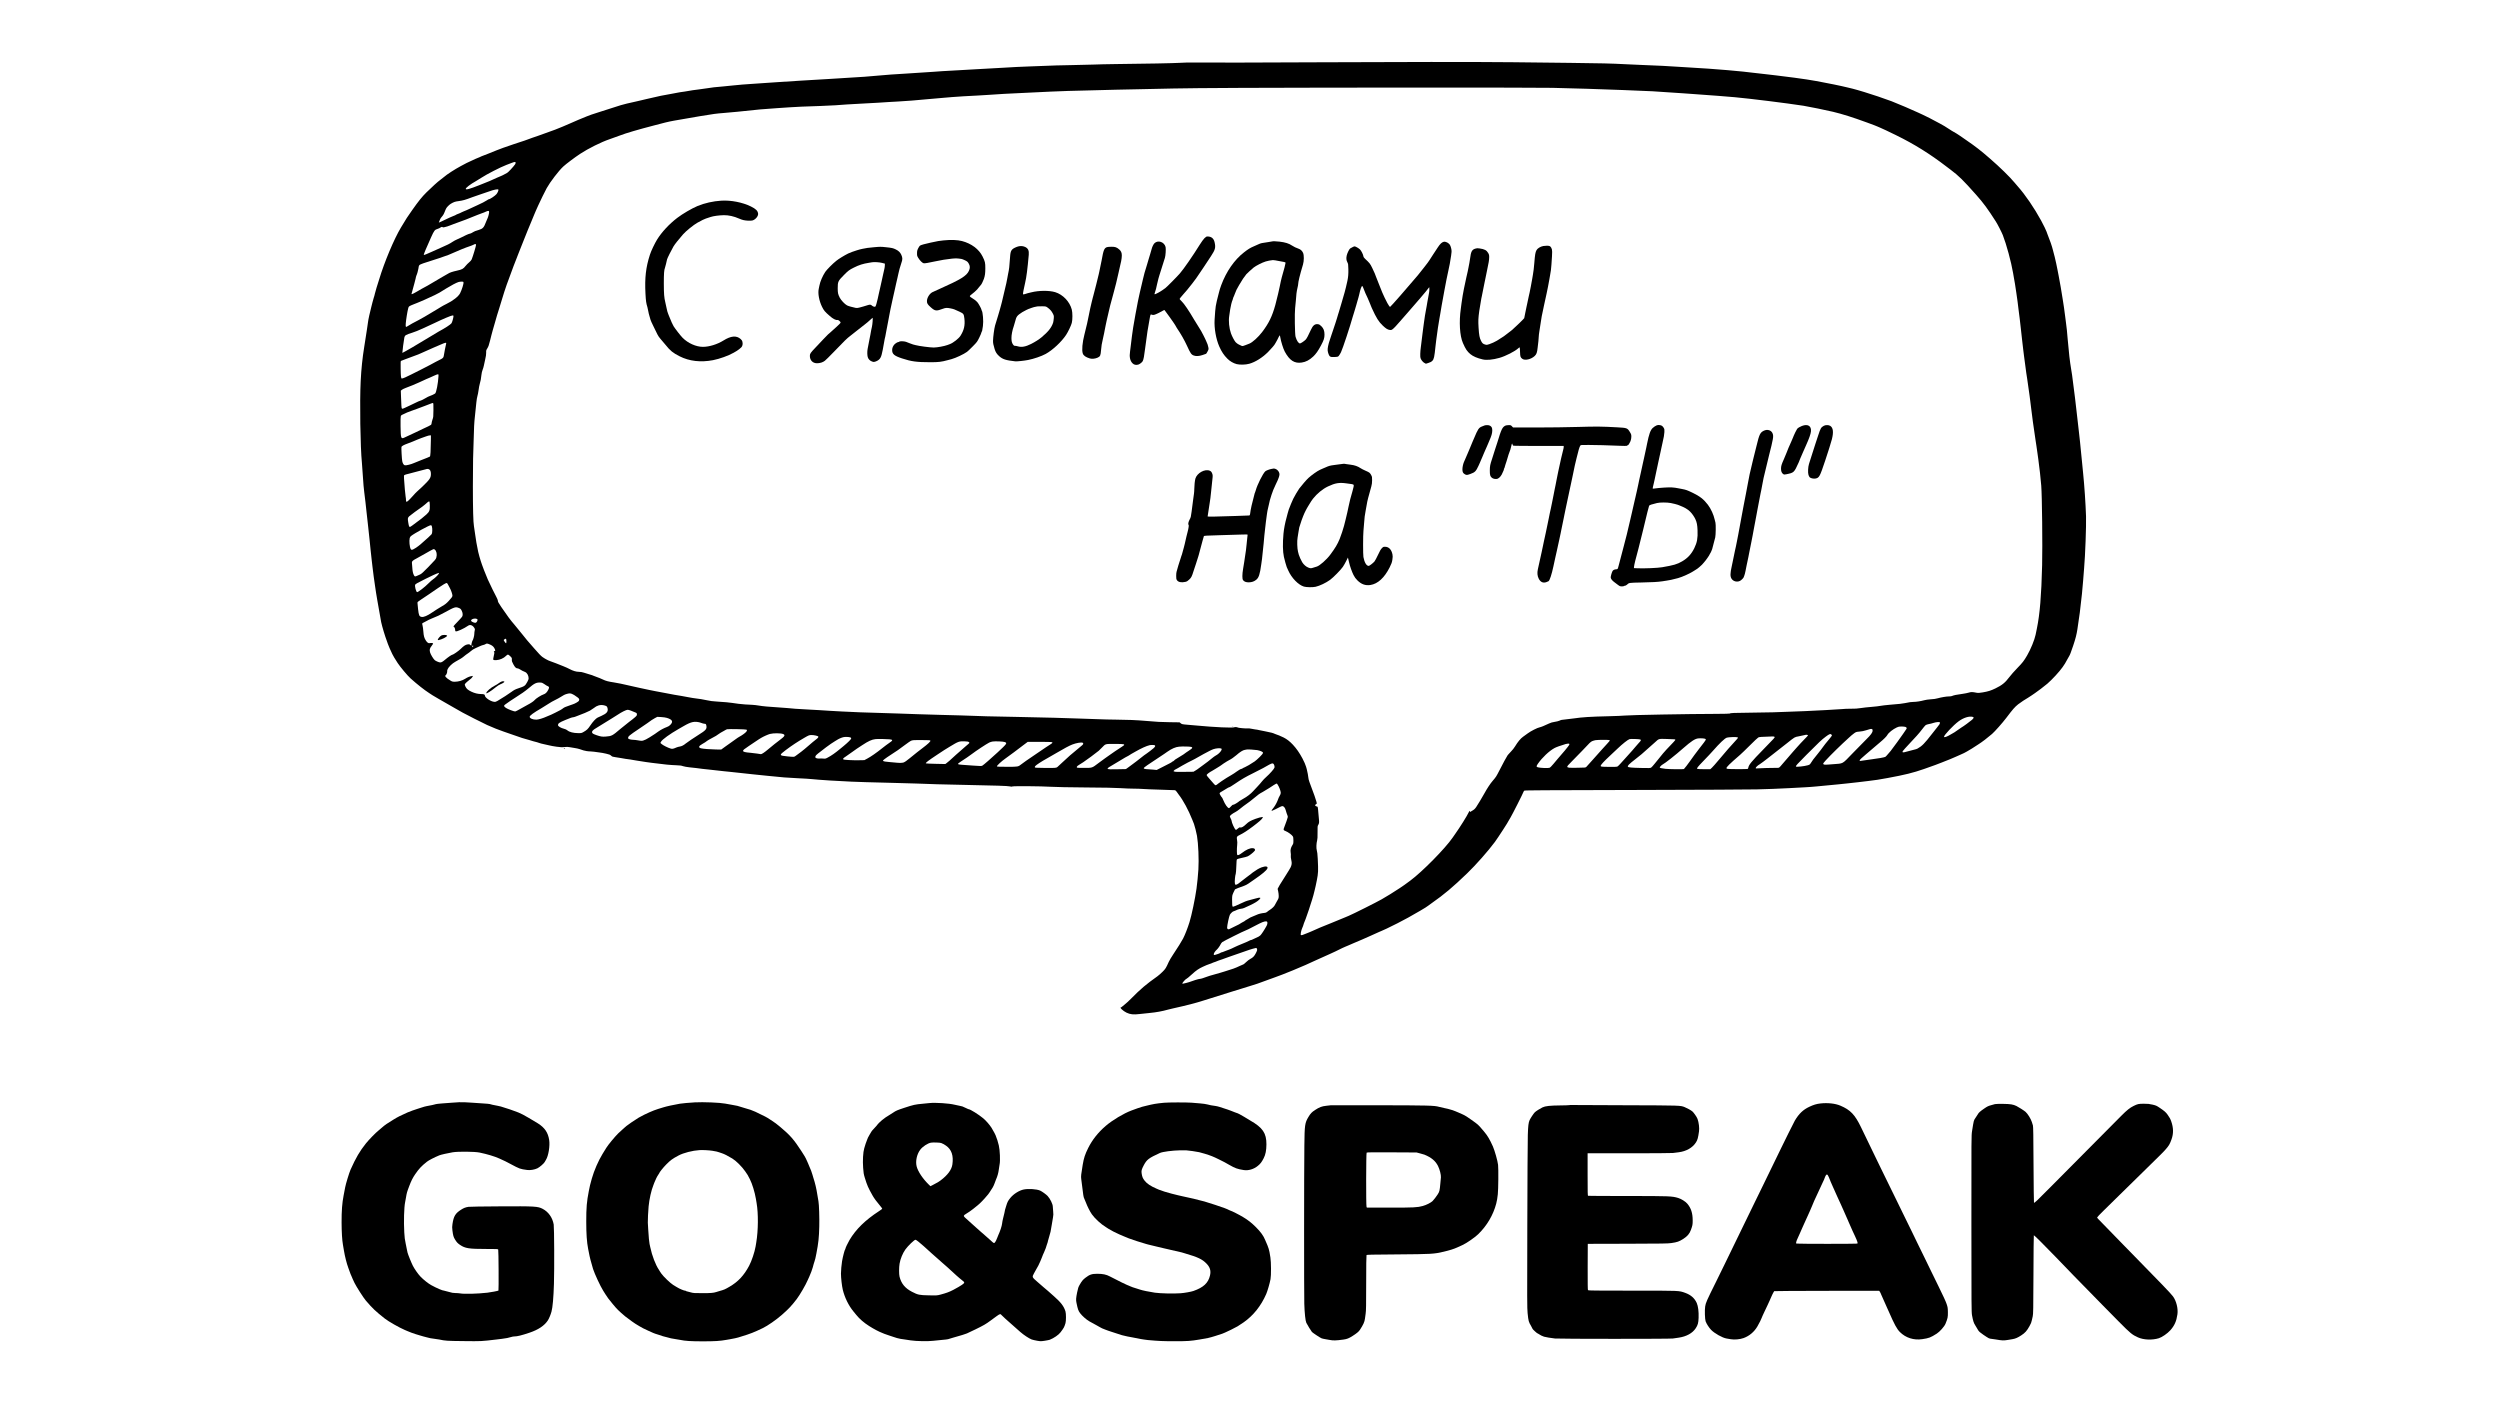
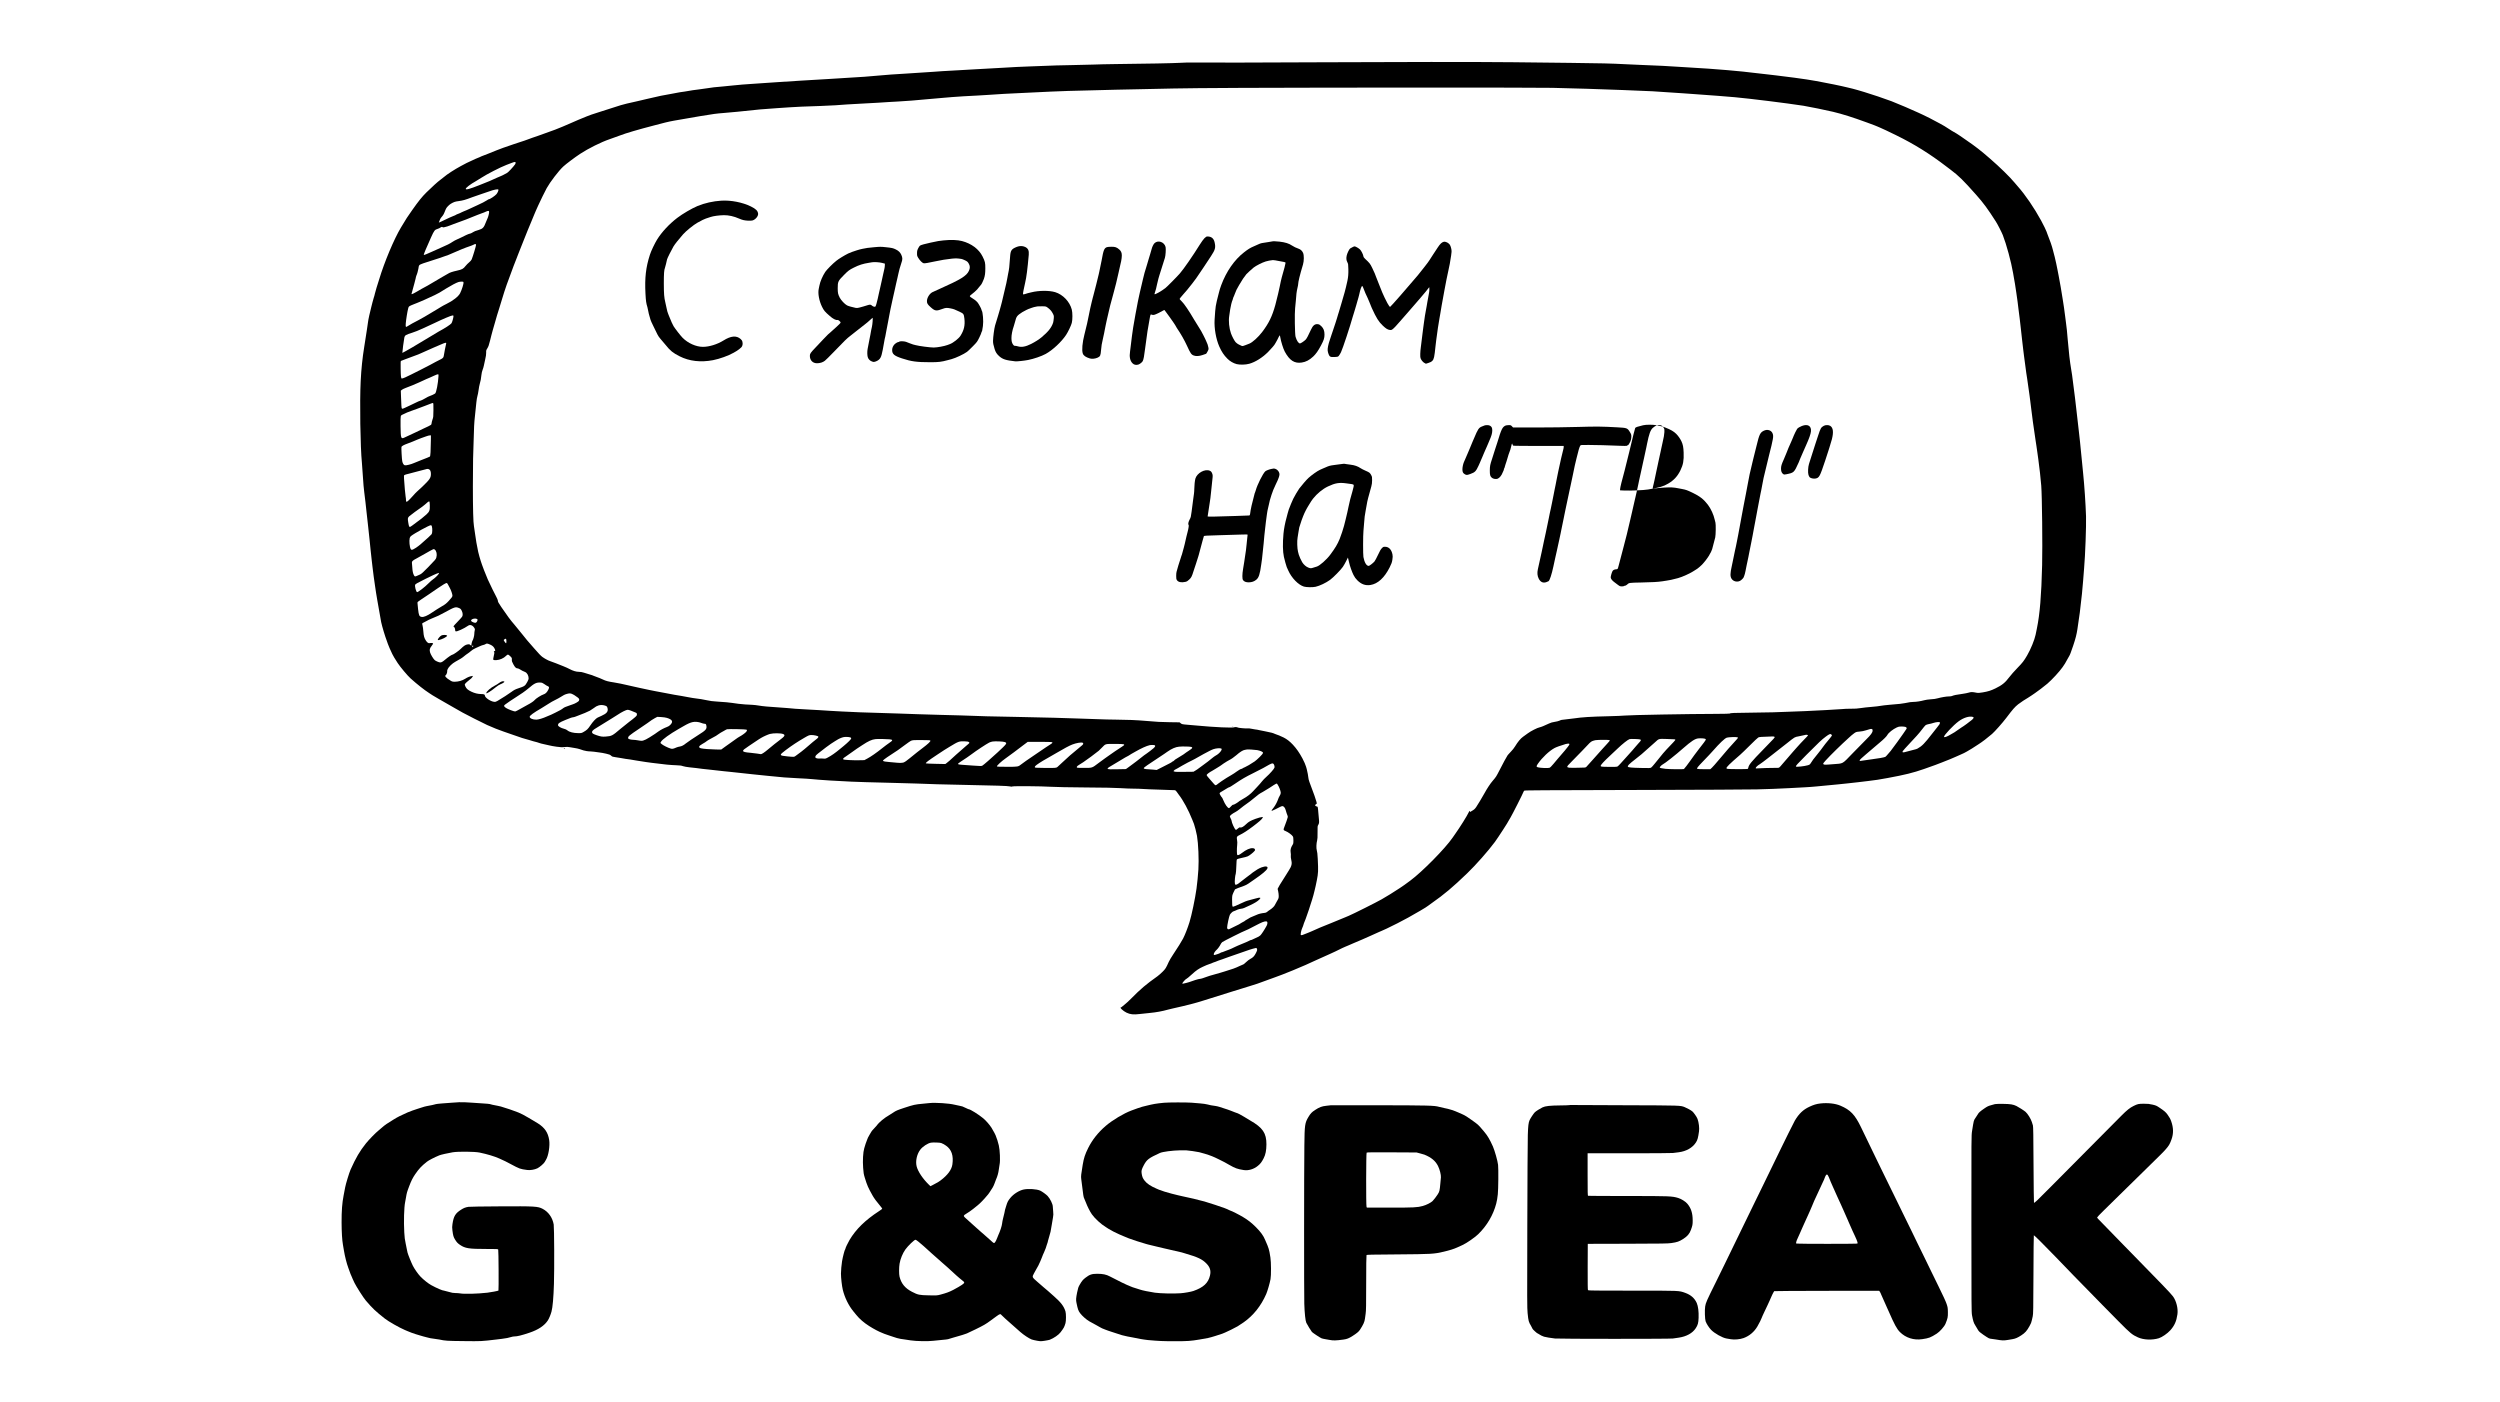
<svg xmlns="http://www.w3.org/2000/svg" version="1.0" width="7316pt" height="4104pt" viewBox="0 0 7316 4104" preserveAspectRatio="xMidYMid meet">
  <g transform="translate(0,4104) scale(0.1,-0.1)" fill="#000000" stroke="none">
    <path d="M38555 39217 c-1480 -9 -3433 -12 -3800 -6 -49 0 -155 -4 -235 -10 -141 -10 -1019 -28 -1875 -36 -231 -3 -526 -9 -655 -15 -129 -5 -408 -12 -620 -15 -212 -3 -419 -8 -460 -10 -93 -6 -540 -23 -800 -30 -107 -3 -269 -10 -360 -15 -91 -6 -289 -17 -440 -25 -428 -23 -620 -34 -810 -45 -96 -6 -299 -17 -450 -26 -431 -23 -586 -33 -715 -44 -158 -13 -675 -47 -840 -55 -183 -8 -664 -43 -765 -55 -170 -20 -610 -51 -1130 -80 -96 -6 -240 -15 -320 -20 -183 -13 -586 -37 -840 -50 -198 -10 -315 -18 -700 -45 -118 -8 -316 -22 -440 -30 -124 -8 -281 -19 -350 -24 -69 -6 -170 -13 -225 -16 -55 -3 -174 -14 -265 -25 -91 -10 -226 -24 -300 -30 -231 -19 -330 -30 -480 -55 -80 -13 -192 -29 -250 -35 -58 -6 -127 -15 -155 -20 -162 -29 -363 -60 -379 -60 -11 0 -33 -4 -50 -9 -17 -6 -103 -22 -191 -36 -207 -33 -389 -71 -725 -151 -58 -14 -132 -31 -165 -39 -33 -8 -100 -23 -150 -35 -94 -22 -186 -43 -270 -61 -95 -21 -231 -61 -450 -134 -121 -40 -290 -94 -375 -120 -85 -26 -182 -58 -215 -70 -33 -13 -94 -36 -135 -51 -62 -22 -434 -180 -505 -214 -11 -5 -101 -44 -200 -86 -165 -70 -250 -102 -525 -199 -52 -18 -140 -49 -195 -70 -55 -20 -134 -47 -175 -60 -41 -14 -84 -29 -95 -35 -26 -13 -172 -62 -428 -145 -115 -37 -261 -87 -325 -112 -65 -25 -151 -57 -192 -73 -41 -16 -146 -58 -233 -94 -87 -36 -163 -66 -170 -66 -7 0 -17 -4 -23 -8 -5 -5 -36 -19 -69 -32 -81 -31 -129 -53 -263 -116 -62 -30 -114 -54 -116 -54 -1 0 -77 -40 -168 -89 -181 -97 -414 -248 -493 -319 -27 -24 -80 -66 -116 -91 -64 -45 -238 -203 -399 -361 -130 -128 -232 -255 -415 -515 -157 -222 -158 -225 -332 -514 -201 -334 -483 -1006 -637 -1516 -20 -66 -55 -176 -77 -245 -21 -69 -44 -148 -49 -176 -5 -28 -20 -83 -34 -122 -13 -39 -29 -97 -36 -129 -6 -32 -22 -96 -36 -143 -29 -101 -94 -399 -94 -432 0 -12 -15 -117 -34 -233 -19 -115 -39 -248 -46 -295 -7 -47 -21 -139 -32 -205 -52 -320 -85 -639 -103 -995 -31 -612 -11 -1936 36 -2400 6 -52 18 -234 29 -405 10 -170 27 -368 38 -440 11 -71 28 -209 37 -305 9 -96 23 -224 31 -285 8 -60 28 -238 44 -395 16 -157 36 -341 44 -410 8 -69 22 -206 31 -305 9 -99 23 -227 31 -285 8 -58 19 -154 25 -215 5 -60 21 -186 35 -280 14 -93 32 -219 40 -280 8 -60 21 -148 29 -195 8 -47 23 -141 35 -210 32 -195 99 -575 114 -645 28 -131 113 -416 167 -555 16 -41 29 -78 29 -83 0 -12 89 -217 130 -298 36 -72 60 -111 158 -264 72 -111 292 -374 378 -450 196 -175 397 -334 546 -430 40 -26 84 -55 98 -64 14 -10 95 -57 180 -106 213 -121 287 -164 340 -195 25 -15 104 -60 175 -100 72 -40 155 -87 185 -105 62 -37 607 -313 715 -362 154 -70 360 -152 470 -188 22 -7 126 -43 230 -80 338 -118 379 -132 435 -144 30 -7 82 -22 115 -33 60 -20 135 -41 210 -59 22 -5 54 -16 70 -23 17 -8 77 -23 135 -35 58 -11 130 -28 160 -36 30 -9 123 -25 205 -37 124 -17 164 -19 234 -10 62 7 99 6 145 -3 33 -7 102 -19 151 -25 50 -7 115 -22 145 -32 105 -37 135 -46 205 -58 39 -6 89 -11 111 -10 23 0 70 -4 105 -9 35 -6 105 -15 154 -21 50 -5 140 -21 201 -36 93 -21 118 -31 147 -58 32 -30 46 -34 129 -45 51 -6 125 -18 163 -26 79 -16 184 -32 265 -41 30 -3 110 -17 177 -30 68 -13 194 -33 280 -44 87 -11 169 -22 183 -25 31 -6 239 -31 430 -51 80 -8 206 -17 280 -19 104 -3 149 -9 195 -26 35 -12 117 -27 195 -35 143 -14 264 -29 370 -44 36 -5 136 -16 223 -24 148 -14 197 -20 412 -46 44 -5 112 -12 150 -15 39 -3 165 -17 280 -30 116 -13 302 -34 415 -45 113 -11 311 -32 440 -45 429 -45 552 -54 875 -70 176 -8 358 -19 405 -25 188 -21 853 -64 1165 -75 88 -3 279 -10 425 -15 146 -6 487 -15 758 -20 271 -6 593 -15 715 -20 320 -15 838 -29 1417 -40 895 -17 1271 -30 1325 -44 38 -10 55 -11 70 -2 28 15 832 9 1130 -9 144 -9 526 -16 1022 -20 531 -3 864 -10 1015 -20 122 -8 295 -15 383 -15 88 0 210 -4 270 -9 61 -5 292 -15 515 -21 223 -6 414 -13 426 -15 12 -3 34 -24 50 -47 15 -24 42 -61 59 -83 130 -165 284 -451 397 -735 17 -41 39 -96 49 -123 21 -53 70 -248 88 -347 39 -228 59 -691 41 -985 -10 -166 -34 -406 -55 -560 -40 -291 -144 -785 -205 -980 -53 -171 -131 -371 -187 -480 -40 -78 -162 -274 -296 -474 -49 -73 -105 -167 -124 -210 -83 -184 -95 -204 -183 -291 -47 -47 -114 -105 -148 -130 -336 -238 -490 -369 -775 -658 -62 -63 -144 -138 -182 -167 -39 -29 -77 -60 -84 -69 -7 -9 -20 -16 -27 -16 -50 0 62 -107 163 -155 109 -52 202 -62 384 -40 79 9 207 23 284 30 202 19 381 52 550 100 28 7 93 23 145 35 402 89 657 155 890 230 316 101 640 202 845 265 50 15 167 51 260 80 94 29 231 72 305 95 163 50 144 44 360 123 96 36 245 90 330 120 132 47 247 91 510 198 92 37 308 129 375 159 39 18 176 80 305 139 349 160 418 191 425 191 7 0 266 124 347 166 25 13 63 30 85 38 21 7 63 25 93 39 30 14 96 42 145 63 144 59 380 162 505 219 212 98 250 115 255 115 2 0 28 11 57 24 29 13 100 45 158 71 115 52 532 264 592 302 21 12 40 23 43 23 5 0 77 41 350 200 134 78 188 113 230 145 22 17 72 53 110 80 354 247 612 464 1033 870 250 240 617 656 808 915 96 131 404 606 404 624 0 2 25 44 56 95 54 90 365 704 378 748 4 11 14 27 23 35 13 11 573 14 3272 20 1791 4 3382 12 3536 17 154 5 368 12 475 15 107 4 314 13 460 21 146 8 355 19 465 25 110 5 263 17 340 25 77 8 218 22 313 30 96 8 238 22 315 30 78 8 207 21 287 30 80 8 217 24 305 34 88 11 223 27 300 36 200 23 321 41 565 87 510 94 747 153 1060 262 248 86 463 165 535 196 28 12 73 30 100 40 51 18 202 80 290 120 28 12 91 40 140 62 50 21 99 44 110 50 11 6 49 27 85 46 35 19 100 58 145 86 44 29 132 85 195 126 105 66 265 189 395 301 82 71 307 325 416 469 200 263 242 312 347 398 51 42 252 175 297 197 17 8 62 37 100 65 39 28 83 58 99 68 48 29 287 211 361 275 141 122 350 349 444 482 57 80 89 132 143 235 17 30 39 71 51 90 24 39 48 100 117 305 69 205 100 326 124 485 53 350 65 432 70 485 4 33 11 96 16 140 36 282 62 545 80 780 11 149 24 320 30 380 32 358 65 1242 56 1515 -12 372 -49 913 -86 1270 -6 52 -17 167 -25 255 -14 152 -22 231 -45 453 -6 53 -14 144 -20 202 -5 58 -19 179 -30 270 -25 212 -38 320 -45 395 -11 109 -24 218 -43 375 -11 85 -25 205 -31 265 -7 61 -16 135 -21 165 -5 30 -21 150 -34 265 -24 196 -32 256 -56 395 -38 225 -67 476 -101 875 -19 235 -28 323 -49 475 -6 41 -17 129 -25 195 -7 66 -23 181 -34 255 -12 74 -28 182 -37 240 -26 177 -92 558 -120 695 -15 72 -30 150 -34 175 -7 46 -63 306 -80 370 -5 19 -16 62 -25 95 -9 33 -23 85 -30 115 -23 98 -88 287 -161 465 -13 33 -24 63 -24 67 0 13 -93 204 -157 321 -204 375 -468 760 -684 1002 -15 17 -57 66 -94 110 -144 173 -428 451 -721 705 -267 233 -422 353 -679 529 -66 45 -151 104 -190 132 -38 27 -90 61 -115 75 -120 68 -159 91 -200 120 -75 52 -222 140 -285 171 -62 30 -143 73 -300 159 -49 27 -135 69 -190 93 -55 25 -120 54 -145 67 -105 52 -631 277 -775 331 -192 73 -602 211 -797 269 -68 20 -152 45 -188 56 -84 25 -225 61 -320 82 -41 9 -111 26 -155 36 -84 20 -332 70 -570 115 -77 14 -160 30 -185 35 -74 17 -424 69 -630 96 -69 8 -190 24 -270 34 -80 11 -201 26 -270 34 -69 8 -204 24 -300 35 -96 12 -278 32 -405 46 -126 14 -243 28 -260 30 -68 11 -814 74 -1000 85 -214 12 -572 34 -800 50 -381 26 -687 42 -1180 60 -143 6 -352 15 -465 21 -420 22 -688 28 -1615 39 -522 6 -1276 14 -1675 19 -962 11 -3514 10 -5715 -2z m6855 -747 c854 -21 1210 -32 2090 -65 833 -31 867 -33 1750 -95 80 -6 206 -15 280 -20 578 -41 1040 -76 1240 -95 481 -45 1472 -168 2009 -250 129 -20 691 -134 861 -176 278 -67 562 -156 992 -313 200 -73 260 -96 307 -117 24 -11 64 -29 90 -39 48 -19 233 -106 461 -218 530 -260 987 -545 1465 -912 18 -14 77 -58 131 -99 237 -178 367 -306 742 -729 217 -244 339 -411 576 -781 52 -80 172 -315 206 -400 106 -270 246 -787 301 -1111 5 -30 13 -77 18 -105 29 -156 45 -254 77 -475 35 -238 41 -286 63 -475 6 -49 22 -180 37 -290 14 -110 29 -245 34 -300 5 -55 21 -197 35 -315 14 -118 30 -253 35 -300 5 -47 14 -119 20 -160 6 -41 22 -163 36 -270 28 -215 35 -267 59 -415 14 -91 40 -269 66 -465 5 -41 14 -106 19 -145 5 -38 19 -144 29 -235 36 -299 64 -502 111 -815 5 -33 14 -91 19 -130 6 -38 18 -115 26 -170 9 -55 22 -149 30 -210 8 -60 19 -141 25 -180 33 -240 68 -553 85 -765 24 -302 40 -1752 26 -2330 -22 -892 -67 -1432 -153 -1850 -17 -80 -34 -163 -38 -185 -31 -151 -143 -425 -248 -605 -96 -164 -132 -211 -287 -370 -84 -85 -190 -207 -238 -270 -117 -157 -210 -232 -402 -325 -135 -65 -210 -89 -373 -117 -107 -18 -131 -19 -185 -9 -120 24 -156 24 -226 2 -36 -11 -115 -27 -176 -35 -200 -28 -244 -37 -323 -67 -13 -5 -51 -9 -85 -9 -64 0 -219 -26 -320 -54 -67 -18 -98 -23 -227 -32 -52 -3 -129 -15 -170 -26 -103 -28 -232 -48 -309 -48 -66 0 -128 -9 -256 -36 -74 -16 -154 -24 -455 -49 -102 -9 -216 -22 -255 -30 -38 -9 -158 -22 -265 -31 -107 -8 -251 -24 -318 -35 -91 -15 -168 -20 -290 -19 -92 1 -203 -4 -247 -10 -44 -5 -264 -19 -490 -30 -225 -11 -495 -24 -600 -30 -104 -6 -343 -15 -530 -20 -187 -6 -375 -12 -418 -15 -44 -3 -318 -7 -610 -10 -544 -6 -632 -9 -642 -26 -4 -5 -168 -9 -398 -10 -793 -1 -2538 -33 -2677 -49 -52 -6 -266 -15 -475 -20 -527 -12 -779 -28 -1020 -64 -55 -8 -152 -20 -215 -26 -158 -17 -149 -15 -204 -40 -27 -12 -90 -28 -141 -35 -64 -9 -113 -23 -165 -48 -138 -66 -235 -105 -275 -112 -60 -10 -260 -111 -345 -175 -41 -30 -105 -76 -141 -102 -71 -50 -152 -148 -234 -283 -27 -44 -76 -107 -110 -140 -61 -61 -125 -137 -125 -150 0 -4 -8 -19 -19 -33 -21 -30 -62 -108 -194 -362 -104 -202 -104 -202 -203 -318 -73 -84 -169 -230 -249 -377 -57 -104 -194 -332 -236 -393 -41 -58 -60 -75 -131 -116 l-48 -28 -8 22 c-7 19 -11 15 -32 -32 -43 -97 -259 -442 -399 -638 -17 -25 -50 -72 -73 -105 -216 -315 -888 -997 -1238 -1256 -167 -124 -197 -145 -310 -220 -190 -125 -376 -241 -530 -328 -154 -88 -833 -428 -960 -481 -41 -17 -84 -35 -95 -40 -80 -35 -196 -83 -425 -175 -146 -58 -279 -113 -297 -120 -17 -8 -33 -15 -36 -15 -3 0 -53 -22 -112 -50 -59 -28 -110 -50 -113 -50 -4 -1 -25 -9 -47 -20 -22 -11 -44 -19 -48 -20 -5 0 -36 -13 -70 -28 -92 -42 -146 -57 -158 -45 -16 16 8 137 40 207 16 33 32 77 36 96 4 19 20 64 36 99 16 35 29 68 29 74 0 5 18 55 39 111 21 55 47 128 56 161 10 33 26 83 35 110 29 83 89 278 96 310 3 17 19 77 34 135 16 58 45 193 66 300 42 218 44 268 27 625 -7 139 -16 215 -28 250 -19 58 -14 210 10 292 10 35 14 98 12 233 -2 179 -1 186 22 223 24 40 28 76 18 167 -4 30 -11 116 -17 190 -13 167 -16 180 -45 180 -12 0 -30 9 -39 19 -18 20 -16 24 26 54 17 11 17 15 2 67 -31 106 -76 236 -119 345 -76 193 -115 311 -115 346 -1 36 -31 198 -49 262 -6 20 -15 52 -20 70 -13 49 -58 153 -107 245 -89 165 -173 286 -278 399 -90 96 -174 162 -271 211 -77 38 -204 92 -220 92 -5 0 -23 7 -39 15 -38 20 -126 45 -211 59 -38 7 -77 15 -85 18 -8 4 -37 9 -65 13 -27 4 -72 13 -100 20 -27 8 -79 17 -115 20 -36 4 -89 13 -119 21 -30 8 -71 11 -92 8 -44 -7 -299 16 -299 27 0 10 -83 17 -95 8 -34 -26 -591 0 -1125 51 -52 5 -156 14 -230 20 -171 14 -184 16 -220 47 l-30 25 -287 4 c-278 4 -358 8 -713 39 -248 22 -554 35 -855 36 -148 1 -400 7 -560 14 -159 7 -409 16 -555 19 -146 4 -461 14 -700 22 -239 8 -714 19 -1055 24 -341 5 -755 14 -920 19 -674 24 -940 32 -1335 41 -228 6 -532 15 -675 20 -143 6 -399 15 -570 20 -1084 32 -1351 42 -1665 60 -96 6 -256 15 -355 20 -99 6 -241 15 -315 20 -74 5 -236 14 -360 20 -257 13 -430 25 -545 39 -44 6 -165 15 -270 20 -245 13 -494 37 -587 55 -40 8 -125 17 -188 21 -63 3 -155 8 -205 11 -96 5 -284 28 -375 44 -64 12 -227 26 -460 41 -111 6 -198 18 -265 34 -88 22 -271 51 -435 70 -30 3 -93 14 -140 25 -47 10 -132 26 -190 35 -174 27 -197 32 -500 90 -96 19 -215 41 -265 50 -49 9 -128 24 -175 35 -47 10 -110 24 -140 30 -30 6 -95 20 -145 31 -49 12 -128 29 -175 39 -47 10 -116 26 -155 35 -137 33 -311 69 -410 84 -178 27 -243 44 -335 88 -52 25 -128 56 -168 69 -40 13 -85 30 -100 38 -15 9 -67 27 -117 40 -49 14 -124 37 -165 51 -52 17 -95 25 -145 25 -82 0 -181 30 -279 83 -33 19 -115 56 -181 82 -66 26 -165 66 -219 87 -55 22 -127 49 -160 59 -34 11 -83 33 -109 49 -27 17 -51 30 -54 30 -3 0 -34 20 -69 45 -43 31 -119 110 -238 248 -95 111 -191 220 -211 242 -21 22 -84 101 -141 175 -57 74 -159 199 -227 278 -117 134 -210 260 -383 514 -87 128 -104 159 -104 193 0 15 -21 66 -47 113 -63 119 -138 270 -248 507 -48 103 -178 444 -206 540 -9 33 -27 92 -39 130 -11 39 -27 99 -35 135 -47 225 -66 337 -89 510 -14 107 -30 218 -36 245 -20 104 -31 513 -31 1165 0 371 3 734 6 805 3 72 10 308 16 525 9 382 17 540 38 720 13 116 27 250 42 405 7 72 21 155 31 185 10 30 25 109 34 175 8 66 24 147 34 180 25 82 38 153 49 261 6 56 19 114 34 150 14 33 30 88 37 124 6 36 24 119 40 185 20 83 29 142 28 192 -2 64 1 77 29 121 17 28 36 65 42 84 19 57 70 251 82 308 6 30 24 96 39 145 15 50 45 151 65 225 20 74 47 169 60 210 13 41 44 140 69 220 24 80 61 199 81 265 88 293 156 487 335 960 40 105 80 208 90 230 10 22 21 51 25 65 4 14 22 61 41 105 18 44 81 202 139 350 59 149 112 284 120 300 7 17 30 71 50 120 20 50 43 104 50 120 34 76 95 225 95 230 0 3 21 52 46 108 25 56 55 122 66 147 54 121 203 424 248 505 100 181 348 505 483 631 79 74 338 269 496 373 239 157 619 346 856 426 94 31 231 81 305 110 177 69 539 175 1005 296 110 28 257 66 328 85 70 18 185 42 255 54 70 11 226 39 347 60 121 22 306 54 410 71 398 66 472 76 700 94 116 8 291 25 390 35 557 61 842 87 1155 105 146 9 312 20 370 25 131 11 495 27 925 40 182 6 373 15 425 20 116 11 499 36 795 50 254 12 685 38 765 45 30 3 152 10 270 15 213 11 601 41 775 60 93 10 362 34 570 50 66 5 173 14 238 20 124 11 517 35 747 45 74 4 230 13 345 21 343 24 502 33 860 49 187 8 421 20 520 25 99 6 288 15 420 20 132 5 355 14 495 19 140 6 491 15 780 20 289 6 566 13 615 16 50 3 371 10 715 15 344 6 787 15 985 21 198 6 1091 14 1985 18 2581 11 8614 12 9080 1z m-30320 -2193 c0 -12 -8 -34 -17 -47 -48 -71 -215 -248 -234 -250 -4 0 -33 -16 -65 -35 -32 -19 -81 -44 -108 -54 -28 -11 -81 -33 -118 -50 -229 -105 -196 -91 -511 -216 -296 -118 -407 -148 -407 -111 0 32 140 138 300 227 41 23 116 69 165 102 150 99 552 305 725 371 69 26 141 54 160 61 85 33 110 33 110 2z m-505 -786 c9 -16 -20 -87 -54 -130 -39 -49 -191 -151 -225 -151 -7 0 -31 -13 -54 -30 -44 -31 -175 -99 -282 -145 -36 -16 -128 -58 -205 -95 -77 -37 -165 -75 -195 -85 -30 -11 -62 -25 -71 -32 -8 -7 -46 -24 -84 -38 -38 -13 -71 -28 -74 -33 -3 -5 -40 -21 -81 -36 -41 -15 -151 -65 -245 -111 -93 -46 -172 -82 -174 -79 -2 2 1 9 6 16 5 7 15 32 22 56 7 24 27 60 45 80 53 60 75 97 102 169 14 37 34 84 46 102 18 33 91 104 128 126 91 54 125 66 232 80 123 16 194 36 393 112 72 28 198 71 280 97 83 27 179 59 215 73 131 50 261 76 275 54z m-272 -669 c-2 -45 -36 -162 -57 -197 -7 -11 -24 -52 -38 -91 -57 -153 -89 -188 -211 -224 -96 -29 -129 -41 -147 -55 -27 -21 -100 -55 -119 -55 -18 0 -162 -65 -251 -113 -25 -14 -76 -38 -115 -53 -38 -16 -97 -47 -130 -70 -79 -54 -168 -99 -345 -174 -80 -34 -192 -84 -250 -112 -125 -59 -250 -109 -250 -99 0 27 71 196 215 516 91 203 108 223 196 249 27 8 61 24 76 36 27 21 58 26 67 11 3 -4 18 -6 33 -4 47 8 167 45 180 55 6 5 56 24 110 42 175 59 555 205 693 266 36 16 96 39 133 50 37 12 89 32 115 46 26 14 58 24 72 22 23 -3 25 -7 23 -46z m-383 -954 c0 -30 -91 -332 -127 -420 -9 -21 -39 -56 -74 -85 -33 -26 -79 -74 -104 -105 -66 -85 -103 -105 -252 -138 -131 -29 -217 -58 -262 -89 -14 -9 -89 -52 -166 -95 -77 -44 -196 -113 -265 -156 -69 -42 -143 -86 -165 -97 -67 -34 -294 -161 -323 -181 -48 -32 -141 -76 -148 -70 -3 4 1 26 10 50 9 24 23 75 31 113 9 39 27 106 41 150 14 44 30 107 36 140 5 33 16 73 23 90 22 45 52 154 60 210 12 88 15 95 64 119 25 13 109 43 186 66 175 53 577 187 630 211 303 134 499 214 620 253 39 13 88 32 110 44 59 31 75 29 75 -10z m-367 -1089 c10 -36 -44 -210 -98 -319 -47 -94 -213 -225 -400 -314 -51 -25 -124 -64 -162 -88 -38 -24 -78 -48 -89 -55 -367 -221 -492 -294 -567 -331 -100 -49 -284 -151 -329 -183 -44 -32 -51 -18 -44 85 8 108 50 369 72 444 15 53 16 54 88 88 41 19 78 34 83 34 6 0 41 14 79 31 38 18 80 35 94 39 14 5 75 31 135 58 269 121 377 173 436 209 35 22 123 76 196 121 146 90 295 168 357 188 23 7 64 13 92 13 44 1 52 -2 57 -20z m-293 -996 c-1 -44 -38 -175 -58 -203 -29 -39 -187 -142 -377 -244 -22 -12 -322 -192 -360 -216 -166 -106 -695 -413 -701 -407 -5 5 46 399 59 452 15 63 40 78 237 141 80 26 190 69 245 97 55 27 127 60 160 72 33 13 146 65 250 116 229 111 480 217 518 218 23 1 27 -3 27 -26z m-213 -795 c-17 -68 -58 -277 -72 -369 -7 -47 -33 -70 -128 -114 -43 -19 -95 -46 -115 -59 -78 -49 -748 -390 -884 -450 -48 -21 -93 -36 -101 -33 -23 9 -28 58 -32 289 -3 161 -1 219 8 226 7 5 66 28 132 51 66 23 145 53 175 65 30 13 85 33 121 45 36 11 111 41 165 67 104 49 207 95 364 162 52 22 147 63 210 90 132 58 165 64 157 30z m-225 -953 c-12 -215 -64 -484 -99 -511 -26 -19 -99 -54 -161 -75 -29 -10 -72 -31 -96 -47 -48 -33 -170 -92 -189 -92 -6 0 -62 -24 -122 -54 -61 -29 -146 -70 -190 -91 -44 -20 -103 -48 -131 -61 -88 -41 -91 -39 -98 69 -3 50 -8 169 -11 263 l-6 171 30 25 c16 14 67 39 113 56 109 39 283 111 383 157 44 20 100 46 125 57 25 11 68 31 95 44 28 12 73 31 100 42 28 11 88 39 135 61 47 22 94 40 105 38 17 -2 20 -8 17 -52z m-148 -995 c-1 -194 -3 -209 -28 -279 -14 -41 -26 -89 -26 -106 0 -18 -8 -39 -17 -47 -17 -14 -106 -59 -217 -108 -28 -12 -136 -64 -240 -115 -172 -83 -214 -103 -321 -150 -101 -46 -108 -26 -113 330 -2 176 0 280 7 298 11 28 14 30 186 107 22 10 76 30 120 45 44 14 125 44 180 65 55 22 150 57 210 79 61 21 137 51 170 65 33 14 67 25 75 23 13 -2 15 -32 14 -207z m-75 -882 c-3 -308 -13 -470 -29 -479 -25 -14 -98 -44 -255 -104 -82 -31 -177 -70 -210 -85 -79 -37 -233 -75 -268 -66 -34 8 -63 55 -76 121 -12 56 -30 391 -23 417 6 23 76 62 177 97 88 32 225 87 295 119 25 11 73 30 105 41 33 12 96 34 140 50 44 17 95 30 113 30 l32 1 -1 -142z m-60 -849 c40 -14 61 -61 61 -137 0 -116 -33 -164 -245 -368 -86 -82 -162 -152 -169 -156 -7 -4 -62 -61 -121 -128 -126 -140 -173 -180 -186 -159 -5 8 -9 33 -9 56 0 23 -4 64 -10 90 -9 45 -35 332 -47 528 -4 70 -2 93 8 101 14 11 57 24 139 43 25 6 144 38 265 70 305 82 270 75 314 60z m29 -1054 c4 -149 -9 -185 -96 -267 -37 -35 -104 -90 -147 -124 -264 -200 -325 -244 -339 -244 -23 0 -32 24 -50 136 -19 112 -15 133 30 176 39 36 275 209 378 278 26 17 136 109 151 126 15 17 49 34 60 30 6 -1 11 -50 13 -111z m61 -622 c18 -63 14 -194 -7 -224 -15 -22 -140 -137 -329 -301 -79 -69 -218 -158 -247 -158 -16 0 -30 8 -37 23 -33 60 -49 236 -30 320 5 22 21 47 37 60 97 78 533 317 579 317 19 0 26 -7 34 -37z m83 -675 c53 -42 73 -140 47 -233 -14 -50 -23 -60 -244 -288 -142 -145 -194 -192 -232 -208 -26 -12 -67 -30 -90 -40 -56 -25 -66 -24 -87 12 -29 49 -46 125 -51 234 -3 55 -8 115 -11 133 -7 42 23 72 127 125 41 22 155 85 254 142 267 152 256 147 287 123z m116 -711 c-18 -34 -118 -131 -168 -162 -25 -16 -83 -67 -130 -115 -107 -109 -305 -262 -334 -258 -30 4 -74 174 -57 216 10 23 61 52 309 175 164 81 305 147 312 147 8 1 26 7 40 14 32 18 43 11 28 -17z m267 -304 c10 -21 34 -67 55 -103 38 -66 80 -188 80 -232 0 -29 -25 -64 -109 -154 -68 -73 -106 -103 -196 -154 -64 -36 -234 -144 -300 -190 -126 -87 -237 -134 -294 -124 -73 13 -86 43 -107 231 -8 81 -16 162 -17 178 -2 28 6 35 105 100 116 75 136 89 242 162 37 27 85 59 106 73 21 14 90 61 154 105 132 91 223 144 247 145 10 0 24 -16 34 -37z m324 -695 c46 -19 56 -28 82 -79 34 -68 38 -135 12 -177 -9 -15 -70 -82 -135 -149 -65 -66 -118 -126 -118 -132 0 -7 6 -14 14 -17 18 -7 36 -56 36 -96 0 -16 6 -31 14 -34 36 -14 242 80 368 167 57 39 130 12 178 -66 20 -32 21 -41 11 -80 -6 -24 -11 -68 -11 -97 0 -50 -31 -169 -52 -194 -13 -17 -39 -124 -32 -135 10 -17 -20 -9 -42 12 -19 18 -27 19 -73 11 -62 -11 -108 -42 -204 -136 -59 -58 -215 -166 -240 -166 -21 0 -130 -75 -215 -148 -74 -63 -113 -83 -150 -77 -47 9 -123 43 -151 68 -43 40 -117 163 -135 225 -22 79 -12 118 49 196 25 32 43 62 40 66 -8 14 -63 19 -95 10 -39 -11 -75 12 -115 72 -49 74 -67 136 -76 268 -5 69 -15 147 -23 173 -8 27 -12 55 -10 62 3 7 24 21 47 30 23 9 63 30 89 47 26 16 85 45 130 63 179 71 233 97 405 191 278 153 307 162 402 122z m525 -320 c21 -9 24 -16 20 -37 -10 -40 -32 -70 -57 -76 -26 -7 -105 24 -125 48 -38 46 91 98 162 65z m860 -600 c9 -36 7 -106 -4 -113 -9 -6 -70 79 -70 97 0 7 48 37 61 38 4 0 9 -10 13 -22z m-458 -157 c64 -30 101 -68 127 -132 16 -40 9 -63 -16 -53 -20 7 -21 1 -7 -27 11 -19 9 -32 -21 -167 -15 -69 -8 -74 91 -69 96 5 211 55 275 121 53 53 65 52 130 -11 44 -44 46 -48 44 -97 -3 -44 3 -62 45 -139 49 -89 79 -117 127 -117 12 0 45 -15 73 -33 51 -33 64 -39 142 -72 57 -24 102 -101 103 -180 1 -29 -10 -60 -38 -110 -67 -119 -75 -125 -266 -189 -89 -30 -124 -49 -199 -104 -83 -62 -271 -183 -406 -262 -45 -27 -62 -31 -100 -28 -104 11 -270 123 -270 183 0 33 -31 45 -113 45 -91 0 -191 25 -283 69 -100 48 -143 85 -174 151 -22 47 -23 54 -10 78 9 14 40 45 70 69 113 89 125 101 143 132 l19 32 -39 -6 c-62 -10 -124 -36 -193 -80 -81 -52 -198 -85 -300 -85 -64 0 -79 4 -124 31 -143 87 -184 137 -138 165 19 12 47 97 38 113 -4 6 3 32 14 59 28 65 136 170 225 217 141 76 208 118 260 164 29 25 74 59 99 74 26 16 70 50 99 76 33 30 83 62 137 85 47 20 108 48 135 61 28 13 68 27 90 31 22 4 51 16 65 26 30 24 60 19 146 -21z m-508 -43 c-4 -27 -28 -36 -28 -10 0 20 8 32 22 32 5 0 8 -10 6 -22z m2076 -1104 c66 -45 71 -49 111 -66 40 -18 42 -39 9 -104 -36 -72 -82 -117 -132 -132 -72 -22 -238 -128 -269 -171 -17 -25 -115 -92 -191 -130 -34 -17 -98 -53 -144 -80 -120 -70 -217 -121 -234 -121 -38 0 -212 67 -265 102 -66 45 -73 65 -31 98 51 40 247 173 322 218 118 71 287 190 364 257 172 148 230 177 347 171 48 -2 66 -9 113 -42z m809 -288 c39 -14 86 -43 170 -105 49 -36 58 -62 37 -101 -12 -22 -118 -83 -170 -98 -19 -6 -66 -22 -105 -37 -38 -15 -90 -34 -115 -42 -25 -9 -56 -26 -70 -38 -32 -29 -111 -74 -230 -131 -52 -24 -107 -51 -122 -59 -14 -8 -31 -15 -36 -15 -6 0 -44 -16 -84 -35 -117 -54 -252 -95 -316 -95 -104 0 -192 39 -192 84 0 35 114 118 347 253 54 31 144 87 200 125 56 38 146 89 200 114 53 26 124 64 157 86 80 53 126 76 189 93 66 17 92 18 140 1z m961 -341 c64 -20 72 -27 86 -84 22 -93 -25 -151 -180 -220 -41 -19 -91 -41 -110 -50 -51 -23 -143 -122 -217 -234 -69 -103 -102 -134 -198 -188 -57 -33 -64 -34 -160 -33 -131 1 -252 31 -307 78 -26 23 -60 39 -105 50 -90 22 -173 72 -173 104 0 54 31 76 220 155 145 60 192 76 224 77 16 0 71 18 122 40 52 22 98 40 102 40 14 0 212 85 266 114 27 15 74 46 105 70 66 50 92 65 146 82 54 17 120 17 179 -1z m763 -149 c32 -13 85 -34 118 -48 56 -22 60 -26 63 -59 3 -31 -3 -41 -51 -85 -30 -27 -110 -91 -178 -141 -68 -51 -185 -145 -259 -208 -230 -197 -250 -207 -427 -220 -99 -8 -149 0 -266 41 -99 35 -124 50 -131 80 -9 35 26 72 119 127 39 22 142 86 230 142 88 56 194 121 235 145 41 24 116 71 165 104 113 76 250 145 292 145 17 1 58 -10 90 -23z m39273 -185 c40 -11 34 -35 -21 -85 -51 -46 -259 -198 -309 -225 -14 -8 -65 -43 -113 -78 -48 -34 -89 -63 -91 -63 -2 0 -46 -25 -97 -56 -126 -76 -209 -106 -209 -74 0 48 270 335 425 450 142 106 312 160 415 131z m-38215 -29 c162 -50 192 -108 104 -201 -27 -30 -58 -50 -102 -66 -82 -30 -178 -80 -252 -132 -33 -23 -78 -55 -100 -71 -73 -51 -254 -162 -265 -162 -6 0 -28 -9 -50 -20 -46 -24 -78 -25 -185 -5 -44 8 -102 15 -130 15 -27 0 -72 6 -100 13 -39 10 -51 18 -53 36 -7 49 25 77 338 286 182 122 289 197 350 243 14 11 57 37 95 57 l70 37 110 -6 c62 -3 136 -14 170 -24z m1002 -146 c35 -14 78 -26 97 -26 42 0 52 -12 60 -75 10 -82 -28 -123 -225 -245 -121 -75 -352 -231 -386 -261 -53 -46 -117 -79 -169 -86 -27 -3 -69 -15 -94 -25 -107 -46 -123 -49 -181 -32 -79 24 -212 91 -256 129 l-38 33 20 38 c34 63 259 226 515 372 19 11 87 49 150 86 116 67 192 101 265 116 67 15 174 4 242 -24z m36253 3 c0 -29 -15 -55 -81 -134 -32 -38 -99 -124 -150 -190 -220 -284 -292 -358 -429 -434 -13 -8 -58 -22 -100 -31 -41 -9 -113 -29 -160 -42 -205 -61 -220 -48 -99 82 326 347 416 448 488 545 46 61 95 120 110 132 17 13 54 26 93 33 36 5 98 21 139 35 43 14 98 24 132 25 51 0 57 -2 57 -21z m-1018 -119 c38 -11 51 -29 41 -57 -4 -10 -47 -74 -97 -143 -108 -150 -131 -182 -175 -246 -50 -71 -172 -236 -192 -259 -10 -11 -45 -53 -79 -92 -33 -40 -68 -77 -78 -82 -27 -15 -221 -50 -397 -71 -88 -11 -198 -27 -245 -35 -106 -19 -110 -19 -110 2 0 16 63 77 181 175 77 64 272 230 314 268 17 14 62 53 100 85 108 89 195 176 215 215 35 67 164 170 281 224 43 20 70 26 129 26 41 0 91 -5 112 -10z m-33909 -82 c24 -12 21 -31 -9 -67 -28 -34 -128 -105 -189 -136 -22 -11 -83 -51 -135 -90 -52 -38 -102 -74 -112 -80 -9 -5 -79 -55 -155 -110 l-138 -100 -150 2 c-178 3 -383 19 -443 35 -80 20 -67 67 35 123 71 40 115 68 148 96 11 10 70 43 130 75 114 59 151 82 220 133 22 17 72 46 110 66 39 20 76 42 83 47 6 6 27 14 45 18 44 10 538 0 560 -12z m32941 16 c11 -4 16 -19 16 -44 0 -55 -50 -125 -183 -255 -62 -60 -240 -241 -395 -402 -330 -340 -259 -301 -597 -328 -229 -19 -253 -18 -268 7 -9 13 3 32 65 100 150 164 456 464 683 669 28 25 64 58 80 72 17 15 54 44 82 64 49 33 60 37 150 44 65 5 129 18 188 37 129 43 150 47 179 36z m-31866 -145 c69 -29 49 -66 -99 -175 -84 -62 -225 -175 -344 -275 -100 -85 -182 -139 -208 -139 -12 0 -58 7 -102 16 -44 8 -134 19 -200 24 -161 13 -220 28 -220 57 0 24 31 50 165 139 47 32 129 87 183 123 53 36 105 71 114 76 9 6 40 24 67 41 68 41 200 100 256 115 105 28 319 26 388 -2z m30676 -15 c9 -8 16 -18 16 -20 0 -15 -32 -59 -116 -158 -52 -60 -115 -141 -142 -180 -26 -38 -102 -138 -170 -221 -118 -144 -137 -169 -195 -262 -22 -35 -35 -44 -84 -58 -103 -30 -336 -55 -346 -37 -11 19 28 63 304 340 371 373 446 443 571 537 103 76 134 88 162 59z m-706 -10 c12 -4 22 -10 22 -14 0 -4 -48 -57 -107 -116 -60 -60 -157 -165 -218 -234 -60 -69 -112 -127 -115 -130 -12 -10 -219 -250 -309 -358 -88 -105 -96 -112 -130 -112 -149 1 -565 -10 -603 -16 -43 -6 -48 -5 -48 13 0 19 63 78 110 103 14 7 60 41 104 74 43 34 102 79 132 101 56 41 287 223 574 450 229 182 216 174 333 196 56 10 127 25 157 33 66 17 69 17 98 10z m-29014 -20 c33 -8 65 -19 69 -24 18 -17 -5 -48 -71 -96 -37 -27 -128 -103 -203 -169 -75 -66 -175 -149 -223 -185 -48 -36 -113 -84 -144 -107 -64 -49 -55 -48 -260 -28 -247 24 -249 33 -43 188 177 133 340 240 536 354 130 76 146 82 214 83 35 0 91 -7 125 -16z m28056 -39 c14 -17 17 -13 -341 -380 -333 -341 -411 -435 -425 -514 -4 -20 -12 -39 -18 -43 -13 -9 -549 -8 -590 1 -16 3 -31 11 -33 17 -10 29 85 123 402 397 39 33 166 157 284 274 117 118 227 221 245 231 30 16 76 19 407 30 40 1 60 -2 69 -13z m-27044 -15 c14 -6 24 -18 24 -30 0 -22 -93 -115 -220 -220 -41 -34 -84 -69 -95 -78 -159 -132 -261 -203 -375 -263 -60 -32 -70 -34 -130 -28 -36 3 -86 4 -111 1 -25 -2 -63 1 -83 8 -30 10 -36 16 -36 39 0 36 21 58 164 166 66 50 133 102 150 116 39 33 252 179 261 179 3 0 25 13 48 29 53 36 128 70 192 87 52 14 167 10 211 -6z m25958 4 c9 -3 16 -11 16 -16 0 -6 -33 -45 -73 -87 -94 -97 -314 -350 -499 -572 -80 -96 -166 -193 -191 -216 l-47 -43 -182 0 c-101 0 -190 4 -198 10 -24 15 0 46 194 247 101 103 218 229 261 278 198 226 345 366 408 388 43 16 278 24 311 11z m-941 -46 c9 -5 17 -15 17 -22 0 -13 -88 -133 -199 -271 -49 -60 -225 -300 -271 -368 -37 -56 -161 -216 -172 -223 -17 -10 -437 -5 -543 7 -105 12 -165 26 -165 39 0 15 52 70 81 85 80 42 374 273 613 484 228 200 336 270 430 282 69 8 182 1 209 -13z m-23868 -14 c102 -10 99 -32 -16 -108 -41 -27 -130 -94 -199 -149 -168 -135 -338 -253 -441 -307 l-84 -45 -155 -3 c-189 -4 -446 10 -461 25 -17 17 1 39 59 75 28 18 113 78 189 133 76 55 142 102 148 105 5 3 78 50 160 105 177 117 277 163 384 175 74 8 314 4 416 -6z m21968 -5 c28 -16 20 -33 -44 -100 -34 -35 -75 -82 -91 -104 -25 -35 -137 -160 -323 -365 -28 -30 -82 -90 -120 -133 -38 -43 -80 -84 -94 -90 -18 -8 -94 -11 -254 -9 -259 3 -261 4 -209 76 31 43 203 215 322 321 36 32 103 95 150 141 133 128 297 259 347 274 34 11 291 2 316 -11z m1005 5 c13 -3 22 -11 20 -18 -2 -8 -73 -85 -158 -173 -143 -146 -245 -265 -449 -524 -42 -53 -88 -104 -103 -113 -23 -14 -59 -16 -295 -10 -274 6 -371 15 -384 36 -17 27 30 75 216 219 66 51 149 117 185 148 100 86 317 278 393 349 117 108 100 103 342 96 116 -3 220 -7 233 -10z m-21885 -24 c82 0 99 -3 104 -17 8 -21 -76 -99 -222 -209 -55 -41 -129 -98 -165 -127 -373 -303 -365 -297 -432 -308 -43 -7 -94 -7 -158 0 -52 5 -156 15 -230 21 -197 17 -216 30 -132 87 26 18 58 41 72 52 14 10 79 54 145 96 157 101 181 117 369 258 88 65 171 124 185 129 44 18 101 23 236 21 72 -1 174 -3 228 -3z m19982 0 c9 -14 -3 -31 -75 -107 -36 -37 -101 -108 -144 -158 -43 -49 -100 -112 -125 -140 -26 -27 -108 -120 -183 -205 -74 -85 -145 -164 -158 -175 -20 -19 -39 -20 -253 -23 -257 -4 -293 -1 -302 29 -5 16 21 47 137 162 79 78 211 214 294 301 233 249 250 265 300 288 27 11 71 24 98 28 79 12 404 12 411 0z m-18754 -56 c10 -9 19 -20 19 -25 0 -4 -53 -51 -117 -104 -65 -54 -190 -164 -278 -244 -186 -172 -227 -208 -276 -244 l-35 -26 -282 6 c-156 3 -285 9 -287 13 -12 19 61 75 346 264 180 120 215 142 349 223 263 159 274 163 443 158 76 -3 103 -8 118 -21z m1054 0 c76 -31 68 -42 -210 -301 -187 -173 -415 -372 -449 -390 -25 -13 -52 -13 -260 2 -127 10 -277 20 -333 24 -57 4 -107 11 -113 17 -13 13 7 32 78 77 93 58 279 186 328 225 107 83 417 288 502 331 24 12 69 26 100 31 78 12 315 2 357 -16z m1364 0 c17 -4 31 -12 31 -18 0 -7 -25 -28 -56 -47 -31 -18 -90 -57 -133 -86 -42 -29 -164 -112 -271 -184 -292 -198 -390 -266 -445 -310 -102 -80 -96 -79 -423 -79 -213 0 -293 3 -298 12 -11 17 137 154 254 235 53 37 162 117 242 177 80 61 204 154 275 208 l130 98 331 0 c182 0 346 -3 363 -6z m915 -20 c9 -3 16 -17 16 -29 0 -18 -29 -47 -124 -122 -165 -131 -368 -308 -496 -433 -58 -56 -119 -113 -137 -127 -37 -28 -51 -29 -416 -25 -203 2 -238 4 -244 17 -3 9 3 25 13 37 32 36 190 139 334 218 113 63 132 73 295 170 205 122 368 209 454 242 116 45 259 70 305 52z m14241 -34 c3 -5 1 -19 -5 -31 -21 -39 -208 -265 -337 -408 -18 -20 -72 -84 -120 -143 -61 -74 -98 -110 -121 -118 -39 -14 -275 -4 -337 15 -50 14 -50 34 2 107 127 181 324 368 483 456 46 26 174 72 330 119 46 14 97 16 105 3z m-13044 -10 c10 -6 19 -15 19 -20 0 -5 -30 -28 -67 -52 -108 -68 -307 -203 -370 -250 -32 -23 -87 -63 -123 -87 -36 -25 -123 -89 -195 -143 -190 -144 -176 -140 -414 -140 -109 -1 -203 2 -210 6 -25 16 -8 43 52 80 34 22 91 57 127 80 66 41 399 287 453 335 16 14 59 57 96 95 107 111 88 106 369 106 149 0 251 -4 263 -10z m918 -34 c15 -18 4 -40 -41 -82 -33 -30 -176 -140 -207 -159 -35 -21 -89 -62 -180 -135 -51 -41 -103 -82 -115 -90 -12 -8 -57 -42 -100 -75 -43 -33 -107 -81 -143 -106 l-65 -46 -246 -5 c-364 -8 -367 -4 -107 145 61 35 247 146 332 199 34 21 67 38 71 38 5 0 20 8 33 18 13 11 47 32 74 47 28 16 82 46 120 68 173 99 326 169 420 190 48 11 143 7 154 -7z m1064 -45 c15 -6 27 -15 27 -21 0 -17 -42 -54 -95 -85 -28 -16 -64 -40 -81 -54 -48 -39 -114 -83 -163 -110 -25 -13 -66 -39 -93 -57 -26 -19 -51 -34 -55 -34 -5 0 -21 -14 -37 -30 -16 -17 -34 -30 -39 -30 -6 0 -18 -7 -28 -16 -22 -20 -36 -27 -265 -143 l-185 -94 -112 11 c-62 6 -136 11 -165 12 -58 1 -102 14 -102 29 0 11 38 42 106 89 77 52 474 316 491 327 9 6 50 34 92 64 131 92 241 140 346 150 100 10 325 5 358 -8z m875 -46 c51 -19 -52 -151 -162 -207 -23 -12 -73 -48 -113 -82 -68 -58 -156 -125 -248 -191 -53 -38 -167 -122 -180 -132 -5 -5 -32 -22 -60 -38 l-50 -30 -263 -3 c-193 -3 -271 -1 -293 8 l-30 13 22 23 c13 13 27 24 33 24 6 0 39 18 74 40 34 22 65 40 68 40 3 0 31 16 62 36 31 20 102 59 157 86 55 27 111 55 125 63 14 8 52 28 85 44 33 17 83 45 110 62 28 17 95 55 150 84 55 29 130 69 167 88 37 20 89 43 115 52 79 27 188 36 231 20z m1049 -46 c37 -6 92 -22 121 -35 76 -34 72 -49 -43 -166 -52 -52 -119 -111 -147 -130 -129 -86 -228 -144 -286 -169 -35 -14 -68 -31 -75 -38 -6 -6 -17 -11 -24 -11 -21 0 -95 -42 -150 -84 -28 -23 -97 -68 -154 -101 -56 -33 -117 -69 -135 -80 -62 -37 -239 -158 -249 -170 -17 -20 -59 -45 -75 -45 -9 0 -39 28 -67 63 -28 35 -82 98 -122 140 -39 42 -71 85 -71 95 0 20 84 83 165 125 28 14 81 46 119 72 38 25 83 53 100 62 17 9 38 23 47 32 9 9 38 30 64 46 27 17 71 45 99 63 28 18 61 37 74 42 44 19 138 84 202 140 105 93 193 148 247 155 26 4 53 8 58 11 18 7 231 -5 302 -17z m487 -411 c20 -32 29 -74 22 -103 -9 -36 -139 -183 -235 -267 -46 -40 -106 -102 -133 -138 -27 -36 -86 -103 -131 -150 -45 -47 -102 -108 -127 -136 -67 -75 -183 -164 -285 -218 -49 -27 -99 -56 -110 -66 -52 -46 -159 -110 -183 -110 -20 0 -38 -13 -70 -50 -24 -28 -49 -50 -56 -50 -40 0 -116 107 -170 239 -14 36 -30 67 -34 70 -18 13 -72 103 -72 120 0 20 28 42 95 76 22 12 69 40 104 63 35 23 71 42 79 42 14 0 81 41 182 110 181 124 306 197 518 301 133 66 266 134 295 151 140 84 245 137 269 138 18 0 33 -8 42 -22z m112 -595 c43 -60 94 -191 94 -243 0 -26 -10 -55 -30 -87 -16 -26 -30 -51 -30 -56 0 -6 -16 -49 -37 -96 -35 -84 -89 -173 -145 -239 -34 -40 -36 -56 -5 -46 23 7 149 68 227 110 24 13 55 24 68 24 37 0 79 -50 96 -116 17 -63 36 -120 56 -169 11 -27 8 -42 -30 -150 -23 -66 -53 -149 -68 -184 -31 -76 -26 -88 47 -116 65 -25 177 -108 202 -149 15 -24 19 -50 19 -122 0 -83 -2 -94 -30 -137 -47 -74 -63 -144 -50 -215 6 -33 8 -77 4 -99 -3 -23 1 -63 10 -100 32 -124 18 -194 -66 -323 -30 -47 -76 -121 -103 -165 -27 -44 -76 -123 -110 -175 -34 -52 -75 -119 -89 -149 l-28 -54 16 -69 c9 -39 16 -101 16 -137 0 -63 -3 -72 -54 -159 -30 -50 -57 -100 -60 -109 -10 -31 -79 -98 -141 -137 -33 -21 -72 -49 -86 -63 -19 -17 -42 -26 -77 -29 -85 -8 -175 -30 -227 -56 -28 -14 -79 -35 -115 -48 -36 -13 -67 -27 -70 -30 -3 -4 -39 -26 -82 -49 -42 -23 -82 -48 -88 -56 -7 -8 -18 -15 -24 -15 -6 0 -35 -16 -64 -35 -29 -19 -63 -40 -76 -47 -51 -27 -272 -136 -289 -142 -30 -10 -57 11 -57 44 0 67 56 333 81 381 17 34 86 99 105 99 4 0 26 8 48 18 23 10 57 26 77 34 20 9 62 19 94 23 64 8 89 18 275 107 139 67 209 110 263 164 61 58 27 69 -98 33 -38 -11 -123 -33 -187 -50 -88 -22 -160 -50 -283 -110 -91 -44 -178 -81 -193 -82 -25 -2 -27 1 -33 48 -3 28 -5 102 -4 165 2 110 4 119 40 200 21 47 42 89 46 93 7 9 134 58 264 103 39 14 95 42 125 64 30 21 109 76 175 121 231 158 357 264 382 321 29 65 -45 80 -171 34 -37 -14 -92 -41 -122 -60 -139 -92 -161 -107 -189 -134 -16 -15 -73 -58 -125 -94 -52 -37 -115 -85 -140 -108 -65 -58 -141 -109 -169 -112 -21 -3 -26 3 -34 36 -11 45 6 238 25 284 6 15 14 113 17 219 5 152 9 195 21 207 8 8 72 26 141 40 70 14 146 34 170 45 49 21 156 104 196 152 25 29 26 33 12 58 -12 21 -23 27 -59 29 -82 6 -192 -43 -320 -142 -69 -53 -116 -74 -133 -57 -14 14 -16 180 -3 294 6 56 5 98 -4 147 -16 86 -6 105 77 144 103 49 224 127 387 250 176 133 261 207 282 249 14 26 13 27 -8 27 -33 -1 -123 -25 -200 -54 -146 -55 -199 -85 -266 -150 -84 -80 -135 -110 -176 -102 -26 5 -38 0 -76 -35 -33 -31 -48 -39 -60 -31 -33 20 -120 213 -120 264 0 9 -11 38 -25 64 -14 26 -25 55 -25 65 0 22 82 84 160 123 30 15 84 52 120 82 57 49 160 126 304 228 22 16 82 64 131 105 121 102 146 120 245 173 47 25 136 79 197 119 229 150 210 142 239 102z m-308 -4015 c19 -16 14 -71 -11 -119 -61 -114 -155 -258 -187 -285 -34 -29 -54 -40 -155 -84 -27 -12 -62 -28 -77 -36 -14 -8 -33 -14 -41 -14 -9 0 -32 -9 -51 -21 -19 -11 -57 -29 -83 -39 -63 -24 -186 -76 -243 -101 -25 -12 -58 -27 -75 -34 -51 -22 -79 -35 -120 -57 -22 -11 -53 -24 -70 -29 -16 -4 -68 -23 -115 -43 -46 -20 -91 -36 -100 -36 -9 0 -20 -4 -25 -9 -16 -15 -127 -58 -167 -65 -37 -7 -38 -6 -38 23 0 28 44 93 89 131 31 27 90 109 110 154 10 24 34 54 52 68 40 29 638 328 657 328 7 0 54 21 105 47 172 87 222 113 237 122 8 5 49 26 90 46 117 58 189 75 218 53z m-298 -787 c17 -33 12 -57 -30 -137 -45 -88 -84 -127 -162 -167 -31 -16 -86 -57 -122 -93 -37 -35 -71 -64 -76 -64 -5 0 -55 -22 -112 -49 -124 -60 -221 -95 -443 -161 -16 -5 -68 -21 -115 -35 -47 -15 -141 -42 -210 -60 -69 -18 -150 -43 -180 -55 -30 -12 -69 -25 -86 -30 -18 -4 -38 -11 -45 -16 -13 -8 -72 -20 -134 -29 -16 -2 -57 -14 -90 -26 -164 -58 -205 -71 -260 -84 -33 -7 -72 -16 -87 -20 -22 -6 -28 -4 -28 9 0 17 97 126 113 126 10 0 92 68 177 146 106 99 198 162 310 212 30 13 78 35 105 47 28 13 70 28 94 35 24 6 60 20 80 31 20 10 41 19 48 19 8 0 21 4 31 9 24 13 168 66 217 80 22 7 60 21 85 31 25 10 79 30 120 43 41 14 127 43 190 66 183 66 313 111 345 120 17 5 39 12 50 17 23 10 174 51 192 53 7 1 17 -8 23 -18z" />
    <path d="M21110 35168 c-241 -15 -492 -71 -700 -158 -163 -68 -438 -229 -592 -347 -237 -182 -453 -414 -589 -634 -69 -111 -175 -334 -210 -444 -119 -369 -154 -678 -130 -1135 12 -226 20 -279 57 -400 9 -30 20 -83 25 -116 5 -34 21 -100 35 -145 14 -46 29 -98 33 -114 4 -17 43 -102 87 -191 43 -88 94 -192 113 -231 19 -40 58 -96 90 -131 31 -33 97 -110 146 -172 141 -176 215 -236 414 -337 281 -143 619 -182 976 -113 195 38 453 131 603 217 37 22 78 46 92 54 38 21 112 80 137 108 32 36 44 95 30 154 -8 38 -21 57 -54 87 -122 107 -283 93 -503 -45 -180 -112 -416 -185 -599 -185 -200 0 -438 106 -595 265 -56 56 -213 257 -264 338 -17 29 -41 76 -53 106 -11 30 -32 80 -46 110 -14 31 -32 74 -40 96 -8 22 -19 49 -23 60 -18 43 -23 64 -47 175 -13 63 -29 133 -34 155 -34 138 -42 246 -43 550 0 297 8 397 34 460 5 11 19 63 31 115 11 52 25 111 30 130 9 37 124 268 189 380 36 60 142 195 278 351 85 98 313 282 424 343 130 72 196 104 243 120 28 9 90 30 139 46 83 28 237 49 386 53 138 3 300 -33 450 -100 91 -40 150 -54 251 -60 73 -4 117 -2 145 7 88 29 168 129 159 199 -11 84 -64 136 -210 209 -242 120 -583 187 -865 170z" />
    <path d="M35246 34068 c-29 -30 -90 -113 -136 -188 -197 -318 -469 -711 -580 -839 -81 -94 -377 -393 -425 -430 -121 -94 -303 -196 -319 -180 -3 2 5 31 16 64 24 71 31 97 59 230 11 55 30 129 40 165 11 36 24 79 28 95 26 87 132 423 161 510 20 60 33 262 20 316 -36 149 -223 213 -326 111 -30 -31 -67 -106 -83 -172 -19 -75 -33 -124 -42 -145 -5 -11 -22 -67 -38 -125 -16 -58 -41 -143 -56 -190 -67 -212 -86 -281 -120 -430 -14 -63 -29 -131 -35 -150 -5 -19 -13 -55 -19 -80 -6 -25 -21 -92 -35 -150 -13 -58 -29 -132 -36 -165 -6 -33 -16 -78 -21 -100 -11 -50 -34 -168 -49 -260 -7 -38 -16 -88 -21 -110 -8 -36 -44 -242 -68 -390 -20 -122 -50 -356 -71 -540 -6 -55 -15 -128 -20 -161 -25 -154 0 -273 72 -345 43 -44 100 -57 167 -39 41 11 113 66 131 101 25 46 46 156 70 364 11 98 47 357 70 510 10 66 46 278 67 386 20 112 23 116 62 99 25 -10 40 -10 79 0 45 13 197 87 254 124 15 10 32 15 37 12 5 -4 31 -38 56 -76 26 -38 62 -89 82 -112 38 -45 203 -291 203 -302 0 -4 9 -19 19 -34 106 -152 221 -353 296 -517 105 -231 128 -263 204 -290 67 -23 145 -19 251 15 52 16 100 33 106 37 7 5 26 37 44 71 32 62 32 65 20 124 -6 34 -15 68 -20 77 -4 9 -21 48 -36 86 -15 39 -53 117 -83 175 -68 131 -71 136 -102 185 -48 75 -157 250 -180 291 -139 240 -289 462 -358 526 -33 32 -61 63 -61 70 0 7 46 65 103 129 56 64 110 126 120 138 127 157 193 241 219 280 18 25 38 52 45 59 7 7 13 17 13 21 0 4 8 16 19 27 10 11 89 128 176 260 87 131 187 284 224 339 125 190 141 250 105 406 -25 112 -94 169 -207 169 -32 0 -45 -8 -91 -52z" />
    <path d="M27610 34005 c-136 -14 -151 -17 -375 -65 -170 -37 -280 -67 -312 -88 -12 -7 -36 -43 -54 -80 -28 -57 -33 -79 -33 -142 -1 -69 2 -81 34 -134 48 -80 122 -154 163 -161 27 -5 153 16 332 56 146 33 355 67 491 80 118 11 157 10 276 -8 20 -3 70 -21 110 -42 63 -31 77 -43 105 -91 43 -71 45 -136 6 -218 -70 -148 -236 -250 -868 -532 -97 -43 -160 -72 -194 -88 -85 -40 -163 -162 -165 -260 -1 -70 18 -101 113 -186 126 -111 161 -115 359 -40 72 28 119 30 219 9 97 -20 109 -25 265 -98 116 -55 124 -67 140 -200 22 -198 -10 -338 -115 -504 -50 -79 -210 -205 -307 -242 -19 -7 -53 -20 -75 -28 -94 -35 -297 -72 -400 -73 -105 0 -434 43 -530 70 -22 6 -56 15 -75 19 -19 4 -63 20 -97 35 -35 14 -84 34 -110 43 -57 19 -177 23 -195 5 -7 -7 -20 -12 -30 -12 -23 0 -85 -39 -115 -71 -42 -47 -63 -98 -65 -157 -3 -122 58 -175 290 -251 272 -90 429 -111 826 -111 245 0 322 9 516 62 41 11 89 23 105 28 125 34 358 144 454 214 25 19 102 92 171 163 121 123 128 133 188 255 34 70 62 136 62 147 0 11 4 22 9 25 10 6 14 26 35 166 20 135 -2 415 -36 454 -4 6 -8 17 -8 26 0 23 -86 180 -118 215 -40 44 -110 98 -169 131 -59 33 -65 50 -26 79 64 47 167 138 187 163 11 15 23 29 26 32 3 3 24 28 45 55 22 28 43 52 46 55 12 9 67 124 82 170 32 98 40 160 41 305 1 166 -8 204 -81 350 -106 214 -325 378 -602 451 -128 34 -324 41 -541 19z" />
    <path d="M37229 33975 c-3 -2 -56 -11 -119 -20 -178 -24 -215 -32 -277 -61 -32 -14 -92 -41 -133 -59 -119 -51 -172 -84 -299 -183 -277 -215 -515 -558 -663 -957 -31 -83 -52 -152 -68 -220 -5 -22 -18 -73 -29 -114 -21 -74 -44 -177 -63 -281 -10 -58 -23 -207 -34 -398 -15 -246 41 -565 137 -782 68 -153 134 -253 238 -357 74 -75 173 -132 270 -158 95 -24 264 -20 370 10 177 49 384 179 550 345 84 83 201 220 201 234 0 4 13 26 29 49 15 23 36 60 45 82 10 22 23 49 29 60 6 11 16 30 23 43 14 28 20 21 29 -33 20 -124 88 -344 133 -425 141 -260 284 -352 497 -319 121 18 222 71 334 175 77 71 151 176 230 327 83 157 100 212 101 314 0 113 -26 182 -94 249 -44 42 -60 52 -100 57 -86 12 -146 -36 -203 -163 -71 -158 -127 -263 -155 -290 -43 -44 -143 -110 -165 -110 -43 0 -96 79 -130 195 -21 69 -30 702 -13 832 7 48 16 147 21 218 11 176 23 274 48 379 12 48 21 100 21 116 0 29 11 89 35 190 18 76 64 242 106 380 31 104 32 274 2 340 -29 63 -72 102 -134 123 -71 25 -135 55 -187 90 -94 63 -198 96 -368 116 -93 11 -207 15 -215 6z m92 -554 c295 -51 299 -53 299 -75 0 -26 -42 -188 -110 -421 -9 -33 -22 -85 -28 -115 -7 -30 -21 -100 -32 -155 -12 -55 -25 -116 -30 -135 -4 -19 -12 -55 -18 -80 -9 -45 -65 -267 -81 -325 -93 -334 -188 -531 -384 -790 -112 -149 -286 -307 -378 -342 -204 -80 -196 -77 -231 -61 -18 9 -55 26 -81 39 -26 12 -66 42 -88 66 -35 39 -105 170 -136 258 -54 153 -75 361 -50 515 8 52 21 136 27 185 12 88 51 243 70 277 6 10 10 25 10 33 0 8 4 23 9 33 12 21 34 76 51 122 29 83 52 130 123 250 94 159 147 239 184 280 13 14 23 28 23 32 0 6 171 163 216 198 75 58 248 146 354 179 55 17 143 34 211 40 9 0 40 -3 70 -8z" />
    <path d="M42245 33963 c-53 -15 -102 -61 -166 -158 -26 -38 -91 -137 -145 -220 -54 -82 -101 -154 -103 -160 -7 -16 -80 -114 -143 -193 -33 -39 -84 -104 -114 -144 -30 -39 -67 -86 -82 -103 -15 -17 -49 -57 -77 -90 -199 -240 -722 -835 -734 -835 -14 0 -39 34 -81 110 -46 85 -129 257 -149 310 -18 48 -26 69 -45 112 -9 21 -23 56 -31 78 -8 22 -22 57 -31 78 -20 46 -29 68 -44 112 -7 19 -20 51 -28 70 -22 53 -29 72 -42 110 -7 19 -40 91 -74 160 -62 126 -70 137 -209 267 -33 30 -46 51 -50 80 -9 52 -61 156 -98 192 -38 38 -130 91 -158 91 -20 0 -65 -22 -130 -61 -26 -16 -84 -133 -100 -202 -19 -81 -14 -142 17 -200 25 -49 27 -61 30 -202 3 -139 -4 -230 -28 -345 -23 -108 -62 -270 -81 -335 -40 -137 -70 -241 -81 -280 -6 -22 -19 -65 -28 -95 -21 -64 -46 -148 -61 -205 -6 -22 -15 -50 -20 -63 -5 -12 -20 -64 -34 -115 -14 -51 -34 -114 -45 -142 -10 -27 -30 -88 -45 -135 -14 -47 -30 -94 -35 -105 -5 -11 -18 -49 -29 -85 -11 -36 -36 -111 -55 -167 -45 -129 -70 -252 -63 -312 2 -25 14 -72 26 -104 31 -80 56 -91 181 -84 91 5 96 7 121 37 15 17 42 64 62 103 48 99 264 749 348 1052 7 22 18 58 25 80 7 22 23 74 35 115 12 41 30 102 40 135 9 33 25 87 34 120 9 33 21 71 25 85 5 14 14 50 21 80 39 180 71 270 94 270 7 0 23 -30 35 -67 12 -38 38 -102 57 -143 19 -41 48 -102 63 -135 16 -33 36 -80 45 -105 10 -25 26 -64 36 -87 10 -24 19 -45 19 -48 0 -2 12 -30 26 -62 132 -290 200 -399 321 -513 93 -88 141 -117 205 -126 37 -5 49 -2 84 24 35 25 123 119 224 238 14 16 106 121 205 234 99 113 203 232 230 265 27 33 95 112 151 175 103 118 230 272 251 306 10 16 12 9 12 -43 1 -34 -3 -83 -9 -110 -5 -26 -16 -88 -25 -138 -9 -49 -20 -110 -25 -135 -4 -25 -14 -79 -20 -120 -6 -41 -16 -93 -21 -115 -14 -64 -43 -242 -59 -370 -5 -38 -14 -101 -19 -140 -6 -38 -18 -131 -26 -205 -30 -250 -35 -295 -45 -365 -19 -132 -24 -292 -9 -327 24 -61 67 -114 112 -138 l45 -24 76 24 c56 17 84 33 112 61 47 49 60 106 94 439 5 52 14 124 19 160 12 87 41 290 51 370 11 79 23 156 45 275 9 50 21 116 26 148 5 31 14 85 20 120 6 34 14 82 18 107 8 44 42 234 61 335 5 28 14 77 20 110 15 91 51 275 61 320 5 22 13 63 19 90 5 28 21 104 36 170 42 195 41 186 80 437 16 102 16 127 6 190 -7 40 -24 91 -37 114 -39 67 -129 113 -190 97z" />
-     <path d="M45160 33840 c-85 -17 -169 -70 -196 -122 -34 -66 -43 -118 -64 -377 -10 -131 -25 -253 -40 -336 -5 -27 -14 -84 -21 -125 -6 -41 -25 -142 -41 -225 -17 -82 -33 -161 -35 -175 -3 -14 -14 -63 -25 -110 -11 -47 -28 -130 -39 -185 -11 -55 -24 -116 -29 -135 -5 -19 -20 -96 -35 -170 -14 -74 -28 -142 -30 -151 -5 -15 -279 -281 -355 -345 -19 -16 -80 -63 -135 -104 -55 -41 -102 -77 -105 -80 -6 -6 -151 -99 -203 -130 -64 -38 -156 -80 -226 -103 -59 -20 -73 -22 -112 -12 -67 17 -91 38 -126 107 -45 88 -60 164 -74 392 -12 200 -9 273 21 491 13 91 49 309 60 360 5 22 12 54 15 70 4 17 16 77 27 135 20 103 30 155 43 215 4 17 20 98 37 180 17 83 34 166 38 185 9 42 36 175 56 281 8 42 14 107 14 145 0 58 -5 77 -30 121 -46 80 -108 113 -253 133 -59 9 -80 8 -123 -6 -100 -31 -128 -85 -154 -294 -6 -47 -15 -103 -20 -125 -5 -22 -16 -80 -25 -130 -9 -49 -21 -106 -25 -125 -8 -32 -15 -62 -40 -175 -5 -22 -21 -96 -35 -165 -14 -69 -30 -143 -35 -165 -19 -84 -56 -310 -70 -420 -6 -49 -15 -119 -20 -155 -56 -392 -32 -797 61 -1008 80 -182 122 -244 215 -323 81 -68 202 -120 367 -158 113 -26 294 -9 487 46 183 52 459 193 557 286 40 38 40 37 46 -121 4 -132 12 -152 68 -194 75 -56 260 -13 362 86 53 51 69 97 86 251 6 55 16 136 21 181 6 44 10 102 10 130 0 27 9 103 20 169 21 121 32 191 50 320 11 81 23 142 45 240 8 39 20 93 25 120 6 28 14 68 19 90 24 106 33 145 46 210 8 39 19 88 24 110 15 63 68 333 80 410 7 39 16 93 21 120 25 133 31 181 41 315 29 412 29 432 -4 497 -27 51 -52 63 -132 62 -38 -1 -86 -5 -105 -9z" />
    <path d="M29760 33817 c-162 -64 -189 -104 -201 -297 -16 -256 -30 -378 -58 -495 -5 -22 -15 -74 -21 -115 -13 -85 -31 -165 -115 -515 -19 -82 -40 -170 -46 -195 -6 -25 -19 -74 -29 -110 -11 -36 -28 -99 -39 -140 -11 -41 -31 -109 -44 -150 -22 -67 -64 -205 -87 -285 -26 -90 -59 -345 -60 -452 0 -67 9 -113 46 -236 28 -91 63 -146 134 -210 101 -91 198 -122 469 -151 51 -5 261 16 376 39 168 33 391 109 515 177 203 111 464 354 598 557 60 91 147 274 167 351 24 89 24 301 0 390 -61 233 -260 441 -486 510 -175 53 -476 51 -699 -5 -36 -9 -81 -20 -100 -24 -19 -5 -57 -16 -84 -26 -30 -10 -52 -13 -58 -7 -8 8 20 161 62 337 38 160 69 399 106 820 11 125 -21 191 -113 231 -69 31 -156 31 -233 1z m890 -1773 c74 -52 124 -107 159 -178 33 -64 34 -69 28 -149 -4 -46 -12 -99 -18 -118 -46 -143 -142 -265 -339 -430 -77 -64 -187 -134 -307 -195 -161 -81 -279 -102 -387 -69 -27 8 -64 15 -82 15 -28 0 -38 7 -59 38 -35 53 -45 94 -46 189 -2 88 28 239 68 348 8 22 26 82 39 134 38 152 55 175 210 276 51 33 199 105 216 105 4 0 27 8 51 19 37 16 100 32 177 45 14 2 75 3 135 3 106 -2 112 -3 155 -33z" />
    <path d="M25565 33804 c-77 -7 -158 -15 -180 -19 -102 -17 -202 -37 -225 -45 -14 -4 -52 -16 -85 -25 -77 -23 -210 -71 -255 -94 -117 -59 -280 -159 -350 -216 -106 -85 -274 -255 -318 -320 -79 -119 -150 -283 -172 -400 -6 -33 -16 -79 -21 -102 -28 -130 12 -347 96 -519 55 -112 83 -145 227 -271 97 -85 181 -128 226 -116 24 6 92 -51 92 -77 0 -11 -50 -63 -122 -127 -68 -59 -149 -133 -181 -163 -32 -30 -62 -56 -67 -58 -5 -2 -66 -65 -136 -140 -70 -75 -175 -186 -233 -247 -146 -153 -161 -176 -161 -240 0 -128 84 -215 208 -215 89 0 169 25 230 72 29 23 144 136 255 252 313 326 395 407 488 476 47 36 141 110 209 165 67 55 163 130 213 167 49 37 120 96 157 132 37 36 71 66 75 66 12 0 -2 -192 -19 -265 -17 -68 -27 -123 -46 -235 -6 -30 -14 -73 -19 -95 -10 -45 -46 -231 -61 -316 -14 -76 -12 -179 3 -236 15 -60 66 -112 130 -134 42 -15 52 -15 90 -2 124 43 170 103 201 263 2 14 11 52 19 85 8 33 22 110 31 170 10 61 21 126 26 145 4 19 13 53 18 75 6 22 17 85 26 140 16 96 27 153 46 240 5 22 13 67 19 100 6 33 20 110 32 170 12 61 25 128 29 150 8 42 39 185 64 295 8 36 24 108 36 160 12 52 28 124 36 160 8 36 19 88 25 115 17 77 28 124 45 195 8 36 17 76 20 90 3 14 9 41 14 60 5 19 16 66 25 103 9 38 32 112 51 165 40 111 40 155 0 246 -31 69 -80 117 -160 156 -79 39 -112 47 -286 65 -155 17 -176 16 -365 -1z m245 -457 l85 -22 -1 -50 c0 -27 -6 -70 -12 -95 -6 -25 -22 -99 -37 -165 -14 -66 -30 -138 -35 -160 -5 -22 -23 -103 -40 -180 -17 -77 -39 -176 -50 -220 -10 -44 -26 -116 -35 -160 -22 -105 -56 -218 -69 -228 -18 -12 -68 2 -96 27 -38 35 -57 38 -124 17 -33 -11 -92 -29 -131 -40 -188 -53 -183 -52 -265 -31 -19 5 -65 16 -102 25 -37 9 -87 26 -110 38 -66 34 -178 154 -215 228 -50 102 -57 134 -58 274 0 192 10 214 183 388 124 126 155 149 289 216 150 76 270 114 443 141 41 7 82 13 90 15 58 11 214 2 290 -18z" />
    <path d="M32395 33808 c-81 -28 -104 -87 -155 -378 -8 -45 -55 -275 -70 -340 -4 -19 -13 -57 -19 -85 -13 -62 -59 -250 -71 -290 -5 -16 -23 -86 -40 -155 -17 -69 -35 -138 -40 -155 -5 -16 -13 -48 -19 -70 -5 -22 -21 -85 -35 -140 -14 -55 -33 -136 -42 -180 -9 -44 -27 -132 -40 -195 -14 -63 -29 -137 -34 -165 -6 -27 -14 -68 -19 -90 -28 -120 -55 -231 -78 -320 -59 -229 -79 -456 -47 -548 22 -65 85 -109 208 -147 61 -19 161 -8 231 26 72 35 83 59 96 219 12 135 19 179 53 325 16 63 32 140 37 170 5 30 13 73 18 95 5 22 18 90 30 150 12 61 26 126 31 145 15 58 41 169 65 280 13 58 28 121 33 140 17 58 82 302 92 340 4 19 18 69 29 110 31 112 39 140 51 195 6 28 15 66 20 85 11 41 37 154 52 225 5 28 14 66 19 85 103 413 103 511 3 599 -75 66 -119 81 -231 80 -54 0 -111 -5 -128 -11z" />
-     <path d="M48487 28595 c-33 -11 -92 -50 -123 -80 -67 -65 -106 -174 -164 -460 -6 -33 -16 -78 -20 -100 -38 -172 -62 -287 -70 -325 -6 -25 -18 -83 -29 -130 -10 -47 -26 -121 -36 -165 -9 -44 -25 -116 -35 -160 -11 -44 -29 -127 -41 -185 -12 -58 -25 -121 -29 -140 -4 -19 -22 -100 -39 -180 -17 -80 -36 -161 -41 -180 -5 -19 -14 -57 -20 -85 -13 -62 -54 -242 -81 -355 -26 -109 -48 -204 -59 -255 -5 -22 -25 -107 -45 -190 -19 -82 -41 -172 -47 -200 -6 -27 -17 -68 -23 -90 -7 -22 -22 -80 -34 -130 -12 -49 -28 -112 -36 -140 -21 -72 -95 -353 -142 -540 -13 -55 -29 -106 -35 -112 -6 -7 -26 -13 -45 -13 -41 0 -89 -23 -103 -50 -27 -50 -60 -172 -53 -198 9 -38 47 -86 102 -126 25 -20 73 -56 106 -80 55 -41 65 -45 117 -46 31 0 60 5 63 10 3 6 17 10 31 10 13 0 38 14 57 31 58 56 58 56 412 63 320 6 496 16 620 35 33 5 94 15 135 21 92 13 130 22 325 72 124 32 385 152 482 222 28 20 54 36 57 36 11 0 154 119 163 135 5 7 31 37 59 67 45 47 164 216 164 233 0 4 9 19 19 34 11 15 26 45 34 67 8 21 18 48 23 59 9 24 70 257 89 340 16 68 20 384 6 431 -5 16 -14 54 -21 84 -32 148 -110 319 -200 439 -121 160 -236 250 -456 355 -148 71 -188 85 -299 106 -33 6 -80 15 -105 20 -143 29 -227 33 -416 22 -104 -7 -222 -17 -261 -24 -40 -6 -74 -10 -77 -7 -5 5 4 52 29 149 9 36 21 90 27 120 14 76 24 123 43 205 19 83 31 142 45 210 5 28 14 68 19 90 11 43 55 250 71 325 5 25 13 63 18 85 5 22 22 99 37 170 15 72 31 150 37 175 5 25 12 81 15 126 4 72 2 84 -20 125 -14 24 -38 51 -54 60 -40 23 -104 29 -146 14z m407 -2276 c84 -17 177 -40 205 -51 14 -6 36 -14 49 -19 155 -61 236 -108 310 -180 56 -54 123 -150 156 -223 42 -90 57 -169 63 -326 9 -232 -13 -353 -94 -520 -85 -174 -193 -292 -358 -388 -143 -84 -243 -113 -586 -172 -127 -22 -532 -39 -719 -30 l-105 5 3 40 c4 52 49 237 131 535 22 79 112 440 137 550 8 36 19 81 24 100 5 19 16 64 24 100 46 200 118 484 126 500 11 21 77 43 230 79 90 22 296 21 404 0z" />
+     <path d="M48487 28595 c-33 -11 -92 -50 -123 -80 -67 -65 -106 -174 -164 -460 -6 -33 -16 -78 -20 -100 -38 -172 -62 -287 -70 -325 -6 -25 -18 -83 -29 -130 -10 -47 -26 -121 -36 -165 -9 -44 -25 -116 -35 -160 -11 -44 -29 -127 -41 -185 -12 -58 -25 -121 -29 -140 -4 -19 -22 -100 -39 -180 -17 -80 -36 -161 -41 -180 -5 -19 -14 -57 -20 -85 -13 -62 -54 -242 -81 -355 -26 -109 -48 -204 -59 -255 -5 -22 -25 -107 -45 -190 -19 -82 -41 -172 -47 -200 -6 -27 -17 -68 -23 -90 -7 -22 -22 -80 -34 -130 -12 -49 -28 -112 -36 -140 -21 -72 -95 -353 -142 -540 -13 -55 -29 -106 -35 -112 -6 -7 -26 -13 -45 -13 -41 0 -89 -23 -103 -50 -27 -50 -60 -172 -53 -198 9 -38 47 -86 102 -126 25 -20 73 -56 106 -80 55 -41 65 -45 117 -46 31 0 60 5 63 10 3 6 17 10 31 10 13 0 38 14 57 31 58 56 58 56 412 63 320 6 496 16 620 35 33 5 94 15 135 21 92 13 130 22 325 72 124 32 385 152 482 222 28 20 54 36 57 36 11 0 154 119 163 135 5 7 31 37 59 67 45 47 164 216 164 233 0 4 9 19 19 34 11 15 26 45 34 67 8 21 18 48 23 59 9 24 70 257 89 340 16 68 20 384 6 431 -5 16 -14 54 -21 84 -32 148 -110 319 -200 439 -121 160 -236 250 -456 355 -148 71 -188 85 -299 106 -33 6 -80 15 -105 20 -143 29 -227 33 -416 22 -104 -7 -222 -17 -261 -24 -40 -6 -74 -10 -77 -7 -5 5 4 52 29 149 9 36 21 90 27 120 14 76 24 123 43 205 19 83 31 142 45 210 5 28 14 68 19 90 11 43 55 250 71 325 5 25 13 63 18 85 5 22 22 99 37 170 15 72 31 150 37 175 5 25 12 81 15 126 4 72 2 84 -20 125 -14 24 -38 51 -54 60 -40 23 -104 29 -146 14z c84 -17 177 -40 205 -51 14 -6 36 -14 49 -19 155 -61 236 -108 310 -180 56 -54 123 -150 156 -223 42 -90 57 -169 63 -326 9 -232 -13 -353 -94 -520 -85 -174 -193 -292 -358 -388 -143 -84 -243 -113 -586 -172 -127 -22 -532 -39 -719 -30 l-105 5 3 40 c4 52 49 237 131 535 22 79 112 440 137 550 8 36 19 81 24 100 5 19 16 64 24 100 46 200 118 484 126 500 11 21 77 43 230 79 90 22 296 21 404 0z" />
    <path d="M43445 28590 c-11 -4 -45 -18 -76 -30 -93 -35 -120 -76 -234 -350 -15 -36 -35 -83 -46 -106 -10 -22 -27 -65 -39 -95 -11 -30 -27 -67 -35 -84 -7 -16 -25 -59 -40 -95 -32 -76 -45 -107 -75 -175 -12 -27 -29 -66 -37 -85 -8 -19 -19 -44 -24 -55 -24 -57 -43 -148 -43 -211 0 -79 18 -114 77 -146 44 -24 62 -22 156 12 133 48 160 74 235 233 25 54 46 100 46 102 0 2 11 28 24 57 14 30 34 76 45 104 11 29 30 73 42 100 12 27 27 63 34 79 7 17 24 55 38 85 14 30 37 84 52 120 15 36 33 80 41 98 35 81 43 101 63 164 25 80 28 176 6 219 -24 45 -70 69 -135 68 -30 0 -64 -4 -75 -9z" />
    <path d="M44060 28587 c-95 -44 -123 -100 -244 -502 -20 -66 -41 -129 -46 -140 -5 -11 -25 -74 -45 -140 -20 -66 -47 -151 -60 -190 -58 -173 -66 -214 -67 -339 -1 -136 10 -176 62 -219 36 -31 120 -44 165 -27 57 22 118 97 150 185 10 28 22 54 27 60 4 5 8 19 8 31 0 13 5 26 10 29 6 3 10 14 10 23 0 9 11 46 24 82 13 36 28 83 35 105 38 137 82 271 111 340 5 11 16 55 25 98 17 81 29 96 38 48 4 -18 14 -31 29 -35 13 -3 348 -6 746 -6 l722 0 0 -32 c0 -17 -4 -45 -10 -62 -17 -53 -111 -466 -140 -611 -7 -33 -18 -87 -25 -120 -8 -33 -23 -109 -34 -170 -12 -60 -25 -130 -30 -155 -6 -25 -15 -70 -21 -100 -5 -30 -24 -125 -41 -210 -17 -85 -35 -175 -40 -200 -5 -25 -20 -99 -34 -165 -15 -66 -29 -131 -32 -145 -2 -14 -16 -79 -29 -145 -13 -66 -31 -151 -39 -190 -9 -38 -20 -92 -25 -120 -5 -27 -16 -81 -25 -120 -9 -38 -21 -92 -26 -120 -6 -27 -15 -68 -20 -90 -5 -22 -13 -62 -19 -90 -5 -27 -16 -81 -25 -120 -9 -38 -24 -113 -35 -165 -11 -52 -24 -113 -30 -135 -9 -37 -35 -154 -76 -345 -23 -106 -15 -191 24 -271 51 -104 130 -140 229 -103 26 9 53 21 60 26 36 27 91 197 142 433 5 28 17 82 26 120 8 39 20 93 26 120 13 58 20 92 44 195 31 136 32 142 80 365 15 66 30 143 36 170 5 28 13 68 18 90 5 22 21 101 36 175 15 74 31 153 36 175 4 22 12 63 18 90 5 28 21 106 36 175 15 69 30 143 35 165 4 22 20 96 35 165 27 124 37 170 54 253 4 23 21 98 36 167 15 69 31 145 36 170 5 25 13 63 18 85 5 22 18 87 30 145 23 113 22 111 76 335 54 228 86 334 110 372 15 23 16 23 248 22 216 0 556 -10 928 -25 86 -4 168 -4 181 -1 25 7 68 39 68 52 0 4 8 19 19 33 30 44 51 121 51 187 0 52 -5 70 -36 121 -78 131 -86 133 -379 149 -451 25 -599 27 -1145 11 -303 -9 -846 -16 -1223 -16 l-678 0 -33 35 c-32 33 -37 35 -97 34 -35 0 -75 -6 -89 -12z" />
    <path d="M52732 28575 c-64 -25 -116 -56 -140 -85 -13 -15 -102 -194 -102 -205 0 -3 -8 -25 -19 -48 -10 -23 -33 -76 -50 -117 -18 -41 -42 -95 -53 -120 -11 -25 -24 -54 -29 -65 -4 -11 -31 -78 -59 -149 -29 -72 -62 -153 -75 -180 -69 -153 -85 -204 -85 -282 0 -75 20 -125 60 -154 28 -20 34 -21 88 -10 234 47 232 45 371 352 11 26 21 50 21 53 0 4 9 27 21 53 31 69 44 99 79 182 32 74 50 116 95 215 86 190 133 323 141 401 16 159 -93 225 -264 159z" />
    <path d="M53370 28578 c-80 -46 -93 -68 -160 -273 -24 -71 -62 -188 -86 -260 -23 -71 -70 -218 -104 -325 -34 -107 -71 -222 -81 -255 -29 -90 -37 -259 -15 -325 10 -29 27 -61 39 -71 31 -26 109 -42 158 -34 117 20 132 47 293 530 41 121 84 254 96 295 12 41 26 84 30 95 9 23 56 182 70 235 51 207 36 331 -49 387 -45 30 -140 31 -191 1z" />
    <path d="M51620 28437 c-110 -53 -136 -106 -215 -437 -13 -52 -33 -133 -45 -180 -13 -47 -28 -110 -35 -140 -7 -30 -24 -100 -38 -155 -23 -86 -54 -222 -87 -370 -5 -22 -13 -67 -19 -100 -6 -33 -21 -107 -32 -165 -12 -58 -24 -127 -29 -155 -4 -27 -19 -106 -33 -175 -14 -69 -33 -165 -42 -215 -9 -49 -20 -108 -25 -130 -8 -38 -18 -88 -56 -300 -9 -49 -20 -108 -24 -130 -5 -22 -20 -105 -34 -185 -14 -80 -30 -170 -37 -200 -18 -86 -26 -130 -39 -200 -6 -36 -19 -101 -29 -145 -11 -44 -24 -105 -30 -135 -6 -30 -22 -107 -35 -170 -14 -63 -30 -142 -36 -175 -6 -33 -16 -78 -21 -100 -48 -212 -50 -304 -7 -370 50 -79 158 -107 245 -65 41 19 113 93 113 115 0 7 7 26 16 43 8 18 25 80 36 139 11 60 24 124 28 143 19 80 40 180 55 260 8 47 19 103 24 125 21 99 42 200 65 325 14 74 30 158 36 185 5 28 21 113 35 190 15 77 30 160 35 185 14 69 28 147 45 240 8 47 19 105 24 130 5 25 15 74 21 110 6 36 15 83 20 105 5 22 16 81 25 130 9 50 20 108 25 130 4 22 13 63 19 90 6 28 22 113 36 190 14 77 30 158 35 180 46 201 147 621 159 660 5 17 21 82 36 145 15 63 30 126 35 140 7 24 16 62 40 188 15 81 12 133 -13 182 -42 84 -151 113 -247 67z" />
    <path d="M39210 27454 c-52 -7 -133 -18 -180 -24 -106 -14 -146 -25 -238 -67 -39 -18 -75 -33 -78 -33 -3 0 -42 -17 -87 -39 -81 -37 -238 -149 -339 -240 -46 -41 -207 -227 -269 -311 -35 -48 -145 -235 -173 -295 -38 -83 -66 -146 -66 -150 0 -3 -8 -24 -19 -48 -35 -79 -60 -152 -81 -237 -12 -47 -26 -101 -31 -120 -40 -139 -77 -330 -89 -465 -26 -282 -22 -525 12 -680 20 -91 70 -270 83 -300 8 -16 28 -61 45 -100 97 -219 295 -422 458 -471 70 -21 262 -24 342 -5 122 28 300 113 422 201 91 66 315 293 374 380 29 41 73 120 100 175 l49 99 11 -44 c6 -25 17 -70 24 -100 23 -106 83 -276 128 -365 34 -67 64 -108 116 -160 115 -114 235 -156 380 -134 216 34 408 210 562 514 56 113 67 144 80 225 12 77 12 107 3 155 -29 145 -107 225 -219 225 -47 0 -54 -3 -93 -44 -31 -31 -61 -84 -112 -195 -39 -84 -85 -170 -103 -192 -41 -48 -147 -129 -168 -129 -67 0 -126 101 -155 260 -13 73 -12 638 1 765 6 55 15 163 20 240 10 147 18 215 45 355 9 47 20 110 25 140 17 102 28 155 48 230 12 41 28 102 37 135 23 83 30 108 55 200 16 56 23 110 23 180 1 92 -1 104 -27 152 -38 70 -48 77 -165 128 -55 24 -120 57 -143 73 -82 56 -175 89 -292 103 -45 5 -106 14 -137 19 -65 12 -57 12 -179 -6z m190 -559 c58 -8 126 -18 152 -21 27 -4 53 -13 59 -20 12 -15 2 -73 -31 -184 -49 -163 -91 -326 -115 -450 -14 -74 -30 -148 -35 -165 -5 -16 -14 -57 -21 -90 -6 -33 -21 -91 -31 -130 -23 -80 -33 -121 -47 -186 -12 -58 -93 -299 -127 -381 -65 -157 -129 -265 -277 -463 -107 -144 -306 -319 -391 -345 -22 -7 -68 -21 -100 -31 -75 -24 -83 -24 -151 2 -62 23 -134 86 -176 154 -31 50 -89 177 -100 219 -4 17 -15 58 -24 91 -24 93 -31 313 -12 415 8 47 20 123 27 170 6 47 16 103 22 125 13 48 56 182 68 210 4 11 25 64 45 119 21 54 53 125 71 158 19 33 34 62 34 64 0 2 15 28 33 57 18 28 38 61 44 72 45 76 72 116 106 160 115 148 285 287 437 359 217 102 329 120 540 91z" />
    <path d="M37193 27314 c-61 -13 -149 -49 -168 -69 -72 -71 -233 -394 -275 -550 -7 -27 -16 -54 -20 -60 -4 -5 -10 -21 -14 -35 -79 -292 -117 -463 -133 -598 -4 -33 -10 -43 -27 -47 -11 -2 -194 -9 -406 -15 -212 -6 -481 -14 -597 -17 -125 -4 -213 -2 -213 3 0 11 46 314 61 399 15 92 28 189 39 310 6 61 14 146 20 190 32 273 33 300 20 340 -19 59 -39 84 -78 100 -141 60 -372 -67 -420 -230 -16 -55 -32 -203 -32 -300 0 -44 -5 -109 -10 -145 -6 -36 -15 -101 -20 -145 -6 -44 -14 -109 -19 -145 -5 -36 -18 -140 -30 -232 -19 -150 -25 -173 -55 -226 -36 -64 -55 -145 -35 -157 15 -10 4 -92 -28 -215 -14 -52 -28 -111 -33 -130 -4 -19 -16 -69 -25 -110 -9 -41 -21 -91 -25 -110 -4 -19 -17 -69 -28 -110 -12 -41 -28 -100 -36 -130 -15 -58 -22 -82 -36 -115 -4 -11 -16 -47 -25 -80 -17 -61 -31 -104 -45 -140 -4 -11 -13 -38 -19 -60 -20 -72 -42 -149 -51 -181 -6 -17 -10 -71 -10 -120 0 -78 3 -94 24 -125 38 -56 131 -74 247 -47 42 10 65 24 111 68 60 56 78 92 125 245 24 79 64 198 73 220 4 11 20 61 35 110 15 50 31 99 35 110 5 11 11 31 13 45 3 14 12 50 21 80 37 129 59 212 87 324 16 65 34 126 39 135 7 14 62 17 447 28 241 6 527 15 636 19 166 6 197 5 197 -7 0 -8 -4 -48 -10 -89 -5 -41 -14 -129 -20 -195 -12 -136 -13 -139 -70 -515 -5 -36 -19 -121 -31 -190 -29 -169 -30 -301 -2 -338 32 -44 88 -65 167 -64 88 2 154 24 214 72 79 62 111 157 152 460 6 47 15 114 21 150 12 86 35 304 49 465 12 153 27 300 40 405 5 41 16 140 25 220 9 80 20 164 25 188 6 23 10 54 10 68 0 15 4 43 10 63 5 20 16 70 25 111 25 115 35 161 47 205 19 72 78 250 88 267 6 10 10 22 10 28 0 5 27 67 61 137 34 71 64 137 69 148 4 11 12 31 18 45 18 44 24 64 32 105 14 71 -42 158 -119 184 -41 13 -48 13 -128 -5z" />
    <path d="M36053 19773 c9 -2 25 -2 35 0 9 3 1 5 -18 5 -19 0 -27 -2 -17 -5z" />
    <path d="M12916 22443 c-40 -21 -105 -99 -106 -127 -1 -30 187 38 250 90 30 26 31 28 14 41 -24 18 -122 16 -158 -4z" />
    <path d="M14680 21096 c-19 -6 -57 -29 -84 -49 -26 -21 -75 -51 -109 -67 -127 -64 -257 -177 -257 -225 0 -26 145 64 283 178 51 41 101 72 143 88 57 21 115 62 103 73 -14 12 -49 13 -79 2z" />
    <path d="M16500 19140 c0 -5 10 -10 23 -10 18 0 19 2 7 10 -19 13 -30 13 -30 0z" />
    <path d="M13430 8784 c-36 -2 -126 -8 -200 -13 -74 -6 -207 -16 -295 -22 -88 -7 -168 -16 -177 -20 -16 -9 -174 -42 -273 -59 -27 -4 -93 -22 -145 -40 -52 -17 -108 -35 -125 -40 -51 -14 -238 -81 -285 -103 -218 -97 -281 -129 -408 -206 -178 -107 -267 -169 -337 -232 -39 -35 -91 -79 -115 -98 -70 -53 -277 -266 -361 -371 -181 -226 -295 -421 -451 -770 -37 -82 -142 -426 -157 -515 -7 -38 -27 -146 -46 -240 -43 -220 -60 -446 -59 -790 1 -284 15 -513 40 -655 9 -47 21 -123 29 -170 25 -157 80 -375 125 -495 4 -11 15 -42 25 -70 38 -108 48 -132 76 -193 16 -35 29 -66 29 -69 0 -3 25 -56 55 -118 53 -108 258 -429 326 -510 199 -233 287 -317 560 -532 109 -86 422 -264 584 -333 11 -4 43 -18 70 -30 60 -27 198 -79 240 -90 17 -5 68 -20 115 -35 47 -15 101 -31 120 -35 19 -4 62 -16 95 -25 79 -23 132 -33 235 -45 47 -5 108 -14 135 -20 174 -38 222 -41 715 -46 525 -6 507 -7 960 47 41 5 111 14 155 19 107 12 220 34 275 54 25 9 65 16 89 16 85 0 212 31 441 108 261 87 441 207 543 363 33 51 80 164 105 254 34 120 60 415 72 815 14 423 8 1643 -7 1735 -35 202 -154 371 -323 459 -142 74 -227 79 -1250 73 -503 -2 -882 -9 -920 -14 -89 -14 -138 -33 -218 -84 -167 -106 -218 -191 -252 -422 -11 -71 -11 -107 -1 -185 19 -149 31 -191 74 -262 49 -81 78 -112 147 -160 152 -103 261 -120 765 -120 327 0 345 -1 354 -19 11 -20 17 -1188 7 -1199 -10 -9 -227 -51 -326 -62 -296 -33 -673 -43 -799 -20 -30 6 -91 10 -135 10 -64 0 -106 8 -196 35 -63 19 -124 35 -135 35 -45 0 -210 71 -375 161 -85 46 -227 158 -316 251 -66 68 -170 215 -221 313 -42 81 -142 328 -158 390 -7 28 -20 91 -29 140 -10 50 -21 108 -26 130 -24 112 -31 164 -40 320 -18 316 -7 732 25 885 8 41 19 100 24 130 24 145 28 159 96 340 58 154 102 241 173 345 112 164 182 238 343 367 54 43 218 128 364 188 43 18 256 67 390 89 156 27 642 22 785 -7 223 -46 440 -111 580 -174 176 -80 189 -86 325 -159 280 -149 278 -148 495 -178 85 -11 215 10 295 49 66 32 192 141 215 186 8 16 24 45 37 64 73 117 120 408 93 581 -34 216 -130 358 -329 484 -16 11 -61 37 -271 162 -120 72 -232 130 -297 155 -13 4 -33 12 -45 17 -13 5 -57 21 -98 36 -41 15 -93 33 -114 41 -34 13 -174 58 -261 83 -16 5 -59 14 -95 21 -108 19 -214 43 -230 51 -9 4 -99 12 -200 18 -102 6 -241 16 -310 21 -165 13 -310 18 -390 14z" />
-     <path d="M20330 8780 c-165 -9 -361 -27 -435 -39 -185 -32 -387 -76 -485 -107 -63 -19 -131 -40 -150 -46 -57 -16 -190 -68 -255 -98 -33 -15 -100 -47 -150 -70 -49 -23 -123 -62 -164 -87 -102 -62 -331 -217 -361 -245 -14 -13 -59 -52 -100 -88 -41 -35 -105 -94 -141 -130 -98 -97 -294 -334 -346 -420 -26 -41 -76 -122 -111 -180 -122 -199 -246 -484 -313 -720 -50 -179 -61 -223 -88 -365 -61 -314 -75 -483 -75 -895 0 -359 17 -601 55 -795 40 -206 51 -258 68 -320 42 -156 63 -232 76 -270 51 -156 214 -504 296 -635 9 -14 40 -63 69 -110 61 -96 78 -119 210 -280 127 -154 169 -195 365 -362 78 -65 310 -230 355 -251 8 -4 40 -23 70 -42 30 -19 75 -45 100 -56 25 -12 92 -44 150 -71 58 -28 123 -57 145 -65 22 -8 49 -18 60 -23 11 -4 61 -20 110 -35 50 -15 98 -31 107 -36 10 -5 25 -9 33 -9 9 0 51 -11 93 -24 83 -26 144 -39 262 -56 41 -6 95 -15 120 -20 146 -32 324 -43 670 -43 345 0 504 10 685 43 28 5 79 14 115 20 96 17 202 39 230 49 14 5 59 19 100 31 257 78 359 118 620 243 144 69 396 244 563 391 200 176 277 258 433 461 90 118 265 419 324 560 5 11 24 54 43 95 44 97 82 200 103 275 8 33 19 74 24 90 4 17 17 55 27 85 18 52 29 97 53 223 61 317 77 464 85 792 7 252 -6 651 -24 742 -6 26 -20 111 -32 188 -28 185 -65 341 -119 505 -4 14 -16 52 -25 85 -21 75 -49 149 -92 243 -18 41 -33 77 -33 80 0 4 -13 35 -30 68 -16 33 -34 72 -39 85 -13 29 -46 84 -126 208 -214 332 -335 472 -605 697 -126 105 -177 144 -249 189 -9 6 -38 25 -65 43 -90 62 -160 99 -431 227 -79 38 -194 78 -305 106 -41 10 -97 28 -125 38 -59 23 -108 34 -265 61 -63 10 -149 26 -190 34 -155 30 -639 50 -890 36z m515 -1416 c100 -16 170 -31 200 -45 11 -4 49 -18 85 -29 69 -23 160 -69 300 -153 109 -65 279 -234 375 -372 75 -106 74 -105 140 -235 67 -130 144 -383 175 -570 6 -41 16 -97 21 -125 53 -308 49 -805 -10 -1155 -5 -30 -14 -82 -19 -115 -28 -166 -116 -429 -191 -569 -150 -281 -321 -464 -566 -607 -143 -84 -157 -90 -310 -133 -33 -10 -71 -21 -85 -26 -85 -27 -159 -33 -405 -33 -240 0 -266 2 -340 23 -44 13 -92 25 -108 28 -15 2 -30 8 -33 13 -3 5 -16 9 -29 9 -28 0 -175 62 -215 90 -15 11 -31 20 -35 20 -4 0 -46 25 -93 56 -94 61 -280 239 -350 336 -23 31 -42 60 -42 63 0 4 -13 25 -29 48 -96 141 -200 411 -251 657 -6 30 -15 73 -21 95 -12 53 -27 212 -39 420 -5 94 -11 186 -12 205 -4 48 11 354 23 475 20 212 80 478 139 620 5 11 18 46 29 77 26 73 87 194 117 234 13 17 24 34 24 37 0 22 116 168 203 256 128 130 184 171 365 267 145 77 406 144 612 157 90 6 278 -4 375 -19z" />
    <path d="M34065 8769 c-237 -23 -308 -35 -545 -94 -36 -9 -81 -21 -100 -25 -42 -11 -180 -59 -310 -108 -229 -86 -558 -283 -753 -451 -221 -190 -393 -407 -512 -646 -93 -187 -128 -294 -161 -493 -48 -292 -53 -332 -43 -412 66 -533 63 -518 89 -576 13 -27 34 -78 47 -113 45 -120 122 -271 177 -348 84 -120 269 -290 402 -369 17 -11 55 -35 85 -55 64 -42 228 -126 319 -164 36 -15 83 -35 105 -45 34 -15 82 -35 170 -70 85 -34 376 -128 500 -162 22 -5 51 -14 65 -18 24 -8 114 -30 215 -52 28 -6 61 -14 75 -18 29 -9 84 -22 190 -45 41 -9 91 -20 110 -25 19 -5 58 -14 85 -20 104 -21 281 -62 305 -70 14 -4 59 -18 100 -30 374 -109 503 -170 625 -296 106 -109 137 -211 104 -351 -52 -220 -190 -348 -484 -452 -70 -24 -269 -60 -380 -67 -205 -15 -590 -6 -750 17 -149 21 -382 70 -430 89 -11 5 -60 20 -110 35 -49 14 -99 30 -110 35 -11 4 -42 17 -70 28 -119 46 -336 152 -595 288 -107 57 -208 78 -370 78 -159 0 -224 -22 -347 -117 -73 -57 -104 -94 -166 -202 -41 -70 -50 -98 -77 -230 -32 -163 -36 -215 -19 -297 40 -196 54 -235 108 -308 57 -77 183 -189 270 -238 50 -29 90 -50 186 -102 55 -29 111 -61 125 -70 33 -22 81 -43 155 -70 33 -12 69 -25 80 -30 11 -5 58 -20 105 -35 47 -14 108 -34 135 -44 105 -39 237 -76 325 -91 30 -5 100 -18 155 -29 143 -29 194 -39 240 -47 22 -3 65 -10 95 -15 30 -5 82 -12 115 -15 325 -29 443 -34 785 -34 378 0 468 7 723 50 258 44 280 49 348 70 35 11 82 25 104 31 49 13 182 57 210 68 11 5 50 21 87 36 68 27 266 126 366 182 29 16 110 70 180 119 282 199 505 479 656 825 37 86 102 307 126 434 21 108 19 502 -3 635 -10 58 -22 130 -27 160 -8 50 -37 145 -59 195 -32 72 -54 121 -68 158 -49 123 -129 234 -272 377 -130 129 -222 201 -377 295 -101 62 -344 185 -364 185 -5 0 -24 8 -42 18 -18 10 -49 24 -68 32 -19 7 -48 19 -65 26 -51 22 -490 167 -590 194 -16 5 -86 22 -155 39 -69 18 -141 36 -160 41 -50 13 -202 47 -335 74 -38 8 -97 22 -130 30 -33 8 -114 29 -180 45 -120 30 -307 88 -368 115 -18 7 -50 21 -72 31 -175 75 -285 149 -352 237 -51 67 -68 107 -83 200 -14 87 -5 122 61 248 88 166 145 210 474 360 77 35 363 73 591 77 158 4 205 1 360 -22 183 -27 220 -35 359 -78 181 -56 248 -83 410 -163 162 -80 189 -94 295 -156 185 -106 246 -129 438 -159 137 -21 296 27 412 124 77 64 108 104 170 223 54 104 79 229 80 405 1 329 -108 489 -475 699 -60 35 -141 84 -180 109 -72 46 -198 111 -215 111 -6 0 -29 9 -53 19 -23 10 -76 31 -117 46 -41 15 -84 30 -95 35 -23 10 -136 47 -240 78 -38 12 -88 23 -110 26 -104 13 -185 28 -245 46 -36 10 -130 24 -210 30 -80 6 -194 15 -255 21 -133 11 -675 10 -800 -2z" />
    <path d="M27200 8760 c-47 -5 -132 -13 -190 -19 -242 -23 -264 -28 -555 -123 -197 -65 -237 -83 -315 -136 -36 -25 -85 -56 -110 -70 -145 -81 -312 -219 -369 -305 -9 -14 -45 -54 -81 -90 -36 -36 -72 -78 -80 -94 -8 -15 -34 -59 -57 -97 -24 -39 -43 -74 -43 -78 0 -4 -11 -31 -24 -60 -13 -29 -33 -82 -44 -118 -11 -36 -29 -96 -41 -135 -34 -111 -48 -362 -32 -571 10 -142 17 -187 47 -284 72 -235 97 -292 234 -535 38 -68 125 -186 205 -278 42 -49 74 -94 73 -100 -2 -7 -47 -40 -99 -73 -398 -259 -671 -527 -857 -839 -50 -84 -122 -237 -122 -258 0 -9 -4 -18 -9 -21 -13 -9 -68 -220 -89 -346 -16 -95 -32 -274 -32 -360 0 -125 28 -369 54 -475 57 -230 168 -458 309 -630 27 -33 66 -80 86 -105 95 -117 220 -226 376 -325 140 -89 286 -166 390 -205 11 -5 36 -15 55 -23 19 -8 80 -29 135 -47 55 -18 109 -36 120 -40 64 -25 168 -53 220 -61 33 -5 89 -13 125 -18 36 -6 112 -17 170 -26 167 -25 503 -31 662 -12 73 9 194 21 268 27 74 6 149 15 165 20 17 5 82 24 145 44 63 19 124 37 135 39 50 12 232 68 247 77 10 6 22 10 27 10 5 0 116 53 247 117 240 117 305 155 444 258 41 30 119 87 172 126 105 75 114 77 155 27 10 -13 56 -57 103 -98 47 -41 87 -77 90 -80 10 -10 266 -237 349 -309 101 -89 256 -190 331 -219 31 -11 104 -28 162 -38 102 -17 110 -17 224 0 66 11 130 23 144 29 119 46 262 145 316 218 103 138 108 149 145 269 19 60 19 280 0 340 -47 155 -133 267 -351 458 -85 75 -157 139 -160 142 -3 3 -32 27 -65 55 -33 27 -62 52 -65 55 -5 5 -120 105 -184 160 -154 133 -156 137 -100 240 20 36 51 92 69 125 18 33 46 83 62 110 16 28 42 84 58 125 15 41 31 80 35 85 4 6 13 28 20 50 7 22 31 81 55 130 23 50 45 104 49 120 4 17 15 53 25 80 28 78 41 120 41 137 0 8 15 62 34 119 37 115 45 153 75 344 11 72 28 168 36 215 13 70 14 102 6 177 -6 50 -11 114 -11 141 0 75 -76 231 -152 313 -42 45 -164 133 -220 158 -100 44 -339 60 -478 32 -132 -27 -295 -129 -390 -244 -70 -85 -89 -121 -125 -242 -15 -49 -29 -97 -32 -105 -2 -8 -11 -51 -19 -95 -9 -44 -26 -116 -39 -160 -12 -44 -25 -113 -29 -152 -7 -70 -57 -222 -111 -338 -12 -27 -26 -61 -30 -75 -12 -43 -56 -128 -75 -145 -23 -21 -29 -18 -118 65 -38 36 -110 99 -158 140 -49 41 -111 96 -139 121 -27 26 -93 84 -145 129 -122 107 -264 235 -313 282 -46 45 -41 62 30 103 56 32 164 107 209 144 35 29 42 35 139 112 64 51 186 176 261 269 16 19 35 42 43 50 13 14 57 80 135 205 16 26 39 79 53 118 13 40 33 90 42 112 40 87 70 195 81 290 6 55 16 123 23 150 23 99 9 425 -23 555 -28 113 -61 222 -72 235 -4 5 -8 15 -8 23 0 20 -82 180 -134 260 -61 94 -165 212 -243 277 -137 113 -381 265 -425 265 -8 0 -18 4 -23 8 -6 5 -41 22 -80 37 -38 16 -74 32 -80 36 -5 3 -41 12 -80 19 -38 7 -106 22 -150 32 -164 41 -556 66 -735 48z m345 -1170 c67 -28 82 -37 140 -77 162 -113 222 -290 186 -547 -22 -157 -138 -314 -347 -471 -51 -39 -80 -56 -227 -133 l-68 -35 -41 39 c-181 174 -327 392 -364 544 -37 152 7 353 106 484 70 93 218 190 314 207 62 11 267 4 301 -11z m-667 -2887 c130 -109 198 -168 257 -224 33 -31 87 -80 120 -109 33 -29 76 -67 95 -84 19 -17 73 -65 120 -106 47 -41 87 -77 90 -80 3 -3 39 -34 80 -70 41 -36 77 -67 80 -70 19 -19 242 -222 269 -246 19 -16 60 -51 91 -79 31 -27 75 -63 98 -80 50 -36 52 -56 10 -86 -18 -13 -35 -26 -38 -29 -10 -11 -178 -109 -255 -148 -123 -63 -197 -90 -371 -137 -100 -26 -106 -27 -340 -22 -280 5 -320 13 -496 104 -204 106 -314 241 -364 443 -18 73 -17 274 1 380 24 141 90 302 169 414 78 109 262 286 297 286 11 0 50 -26 87 -57z" />
    <path d="M53270 8748 c-117 -14 -195 -38 -320 -96 -182 -85 -304 -201 -425 -404 -23 -38 -337 -668 -410 -823 -15 -33 -86 -179 -158 -325 -271 -555 -322 -659 -389 -800 -39 -80 -125 -257 -193 -395 -171 -348 -295 -603 -348 -715 -25 -52 -109 -225 -187 -385 -297 -606 -380 -776 -380 -782 0 -3 -111 -229 -246 -502 -274 -552 -296 -603 -314 -713 -17 -104 -8 -377 13 -435 27 -74 96 -181 157 -246 97 -104 335 -238 455 -257 39 -6 92 -15 118 -20 105 -21 277 -6 382 33 169 62 308 179 402 338 33 57 71 127 83 154 12 28 33 74 46 103 13 29 24 55 24 58 0 2 26 59 59 127 32 67 70 147 84 177 14 30 41 90 61 133 20 42 36 79 36 82 0 14 90 194 101 201 7 4 701 8 1541 9 l1529 2 20 -28 c10 -15 19 -30 19 -33 0 -3 13 -34 29 -68 31 -68 48 -107 106 -238 21 -47 48 -107 60 -135 13 -27 32 -70 43 -95 172 -394 240 -519 331 -611 170 -170 407 -245 653 -208 202 30 240 45 425 162 88 55 223 208 256 289 65 160 72 194 70 338 -2 124 -5 144 -37 240 -21 66 -108 256 -234 510 -109 223 -216 441 -237 485 -20 44 -97 202 -170 350 -73 149 -169 344 -213 435 -44 91 -117 242 -162 335 -45 94 -153 314 -240 490 -86 176 -179 365 -205 420 -26 55 -132 271 -235 480 -103 209 -207 421 -230 470 -24 50 -92 191 -153 315 -60 124 -139 286 -174 360 -73 153 -148 308 -253 524 -179 368 -308 504 -600 629 -152 66 -379 90 -590 65z m221 -2101 c8 -12 21 -38 28 -57 7 -19 22 -54 32 -77 11 -24 19 -46 19 -49 0 -7 8 -24 74 -168 25 -54 46 -100 46 -102 0 -2 13 -32 29 -66 15 -35 38 -85 51 -113 36 -80 65 -144 109 -238 23 -49 41 -90 41 -92 0 -2 16 -37 35 -78 19 -41 35 -77 35 -80 0 -3 18 -44 40 -91 22 -47 40 -88 40 -90 0 -3 13 -33 29 -68 56 -124 111 -248 111 -252 0 -3 31 -70 70 -150 38 -80 72 -162 76 -184 l6 -39 -42 -7 c-52 -8 -1646 -8 -1713 1 l-49 6 7 36 c8 41 11 49 108 261 62 138 67 148 67 153 0 3 23 54 51 114 53 112 61 132 124 273 21 47 46 103 56 125 10 23 38 90 64 150 25 61 50 119 54 130 16 37 59 129 109 235 84 178 109 232 141 305 17 39 36 78 41 87 6 10 10 22 10 28 0 5 12 34 26 65 29 60 49 69 75 32z" />
    <path d="M58380 8729 c-19 -5 -60 -17 -90 -25 -110 -30 -127 -38 -229 -108 -111 -76 -158 -118 -181 -163 -8 -15 -38 -62 -67 -103 -56 -82 -51 -64 -103 -391 -20 -124 -20 -175 -19 -2710 0 -2421 2 -2590 18 -2679 29 -159 52 -232 93 -292 21 -32 41 -66 45 -75 4 -10 22 -42 42 -71 27 -41 60 -70 148 -130 170 -115 169 -114 246 -123 40 -4 97 -12 127 -18 184 -32 225 -34 360 -11 30 5 87 15 125 21 87 15 147 41 255 111 114 74 164 131 242 272 42 75 55 107 68 171 5 22 16 74 26 115 15 68 17 187 21 1220 2 630 7 1148 11 1152 7 7 315 -299 627 -623 444 -462 687 -712 931 -959 155 -157 359 -366 455 -465 96 -98 314 -320 484 -491 328 -331 383 -376 550 -451 166 -75 416 -85 612 -25 94 30 249 137 335 232 122 137 180 266 208 467 24 166 -31 391 -129 524 -59 82 -351 386 -1231 1283 -107 109 -208 213 -225 230 -41 44 -681 700 -727 747 -21 21 -38 44 -38 52 0 7 87 99 193 202 105 104 305 299 442 434 138 135 444 435 680 667 601 588 623 611 691 689 98 112 121 153 172 295 60 169 57 332 -8 520 -27 77 -47 114 -106 197 -52 74 -96 112 -230 202 -93 63 -110 71 -213 95 -93 22 -135 26 -254 26 -155 0 -180 -6 -302 -66 -106 -52 -195 -123 -355 -284 -184 -184 -1570 -1580 -2086 -2101 -387 -392 -458 -458 -472 -445 -4 4 -10 506 -13 1114 -4 847 -8 1116 -18 1147 -7 22 -21 68 -32 102 -30 95 -120 239 -184 296 -37 33 -210 144 -265 170 -99 48 -176 60 -395 63 -110 2 -216 -2 -235 -7z" />
    <path d="M45915 8699 c-16 -4 -129 -7 -250 -8 -309 -3 -444 -18 -526 -58 -78 -39 -184 -106 -223 -142 -32 -30 -131 -178 -154 -231 -33 -76 -43 -160 -52 -435 -5 -154 -12 -1355 -15 -2670 -6 -2160 -6 -2405 9 -2545 25 -236 28 -249 104 -378 23 -40 42 -77 42 -81 0 -11 131 -131 143 -131 5 0 21 -8 35 -19 46 -32 115 -66 157 -78 48 -14 196 -39 320 -53 118 -13 3363 -14 3449 0 34 5 112 16 174 25 224 33 402 131 495 274 63 96 79 153 85 306 7 182 -14 342 -55 435 -63 140 -172 236 -335 295 -191 68 -138 66 -1557 65 -1060 0 -1281 3 -1290 14 -8 9 -10 201 -9 685 l3 671 1165 3 c1030 3 1178 5 1280 20 176 26 225 43 353 124 115 73 181 150 219 258 49 135 53 158 53 280 0 215 -48 363 -160 493 -53 62 -175 138 -265 165 -180 54 -244 57 -1491 57 -621 0 -1135 3 -1144 6 -13 5 -15 77 -15 625 l0 619 1216 0 c677 0 1245 4 1282 9 37 5 112 15 167 21 223 28 409 134 507 291 45 71 61 130 88 321 14 97 -5 257 -43 363 -19 54 -113 190 -153 222 -47 37 -149 94 -224 124 -125 50 -110 50 -1730 55 -833 2 -1540 5 -1570 7 -30 1 -68 0 -85 -4z" />
    <path d="M38940 8695 c-8 -2 -67 -9 -130 -15 -129 -14 -199 -40 -327 -124 -94 -61 -134 -103 -192 -201 -106 -179 -113 -230 -120 -840 -10 -754 -10 -4345 -2 -4630 9 -276 32 -497 59 -555 24 -52 140 -241 165 -269 25 -27 228 -162 278 -184 19 -8 68 -20 109 -26 41 -7 95 -16 120 -21 118 -23 188 -22 416 9 102 14 157 36 264 104 121 77 180 126 212 174 104 157 140 237 152 333 3 25 12 90 20 145 13 83 16 235 16 900 0 486 4 806 10 815 8 13 124 16 902 21 1006 8 1066 11 1353 78 175 41 305 82 400 126 39 18 104 47 145 66 118 52 367 223 468 321 257 250 439 560 527 893 20 75 36 169 47 275 16 144 21 748 8 860 -13 117 -98 417 -151 539 -91 204 -160 321 -262 440 -45 53 -93 109 -107 125 -42 50 -93 97 -135 125 -22 14 -78 55 -125 90 -91 69 -203 138 -260 161 -19 7 -73 31 -120 53 -129 59 -277 106 -420 132 -47 9 -114 24 -150 35 -135 39 -310 43 -1765 46 -764 1 -1397 1 -1405 -1z m2620 -1409 c58 -15 114 -31 125 -36 205 -84 324 -184 398 -334 50 -99 90 -262 84 -330 -3 -28 -10 -105 -16 -171 -19 -218 -26 -247 -78 -327 -40 -63 -114 -160 -148 -193 -51 -51 -185 -119 -290 -147 -156 -43 -254 -48 -963 -48 l-672 0 -10 26 c-16 41 -13 1567 3 1583 9 10 159 12 737 9 l725 -4 105 -28z" />
  </g>
</svg>